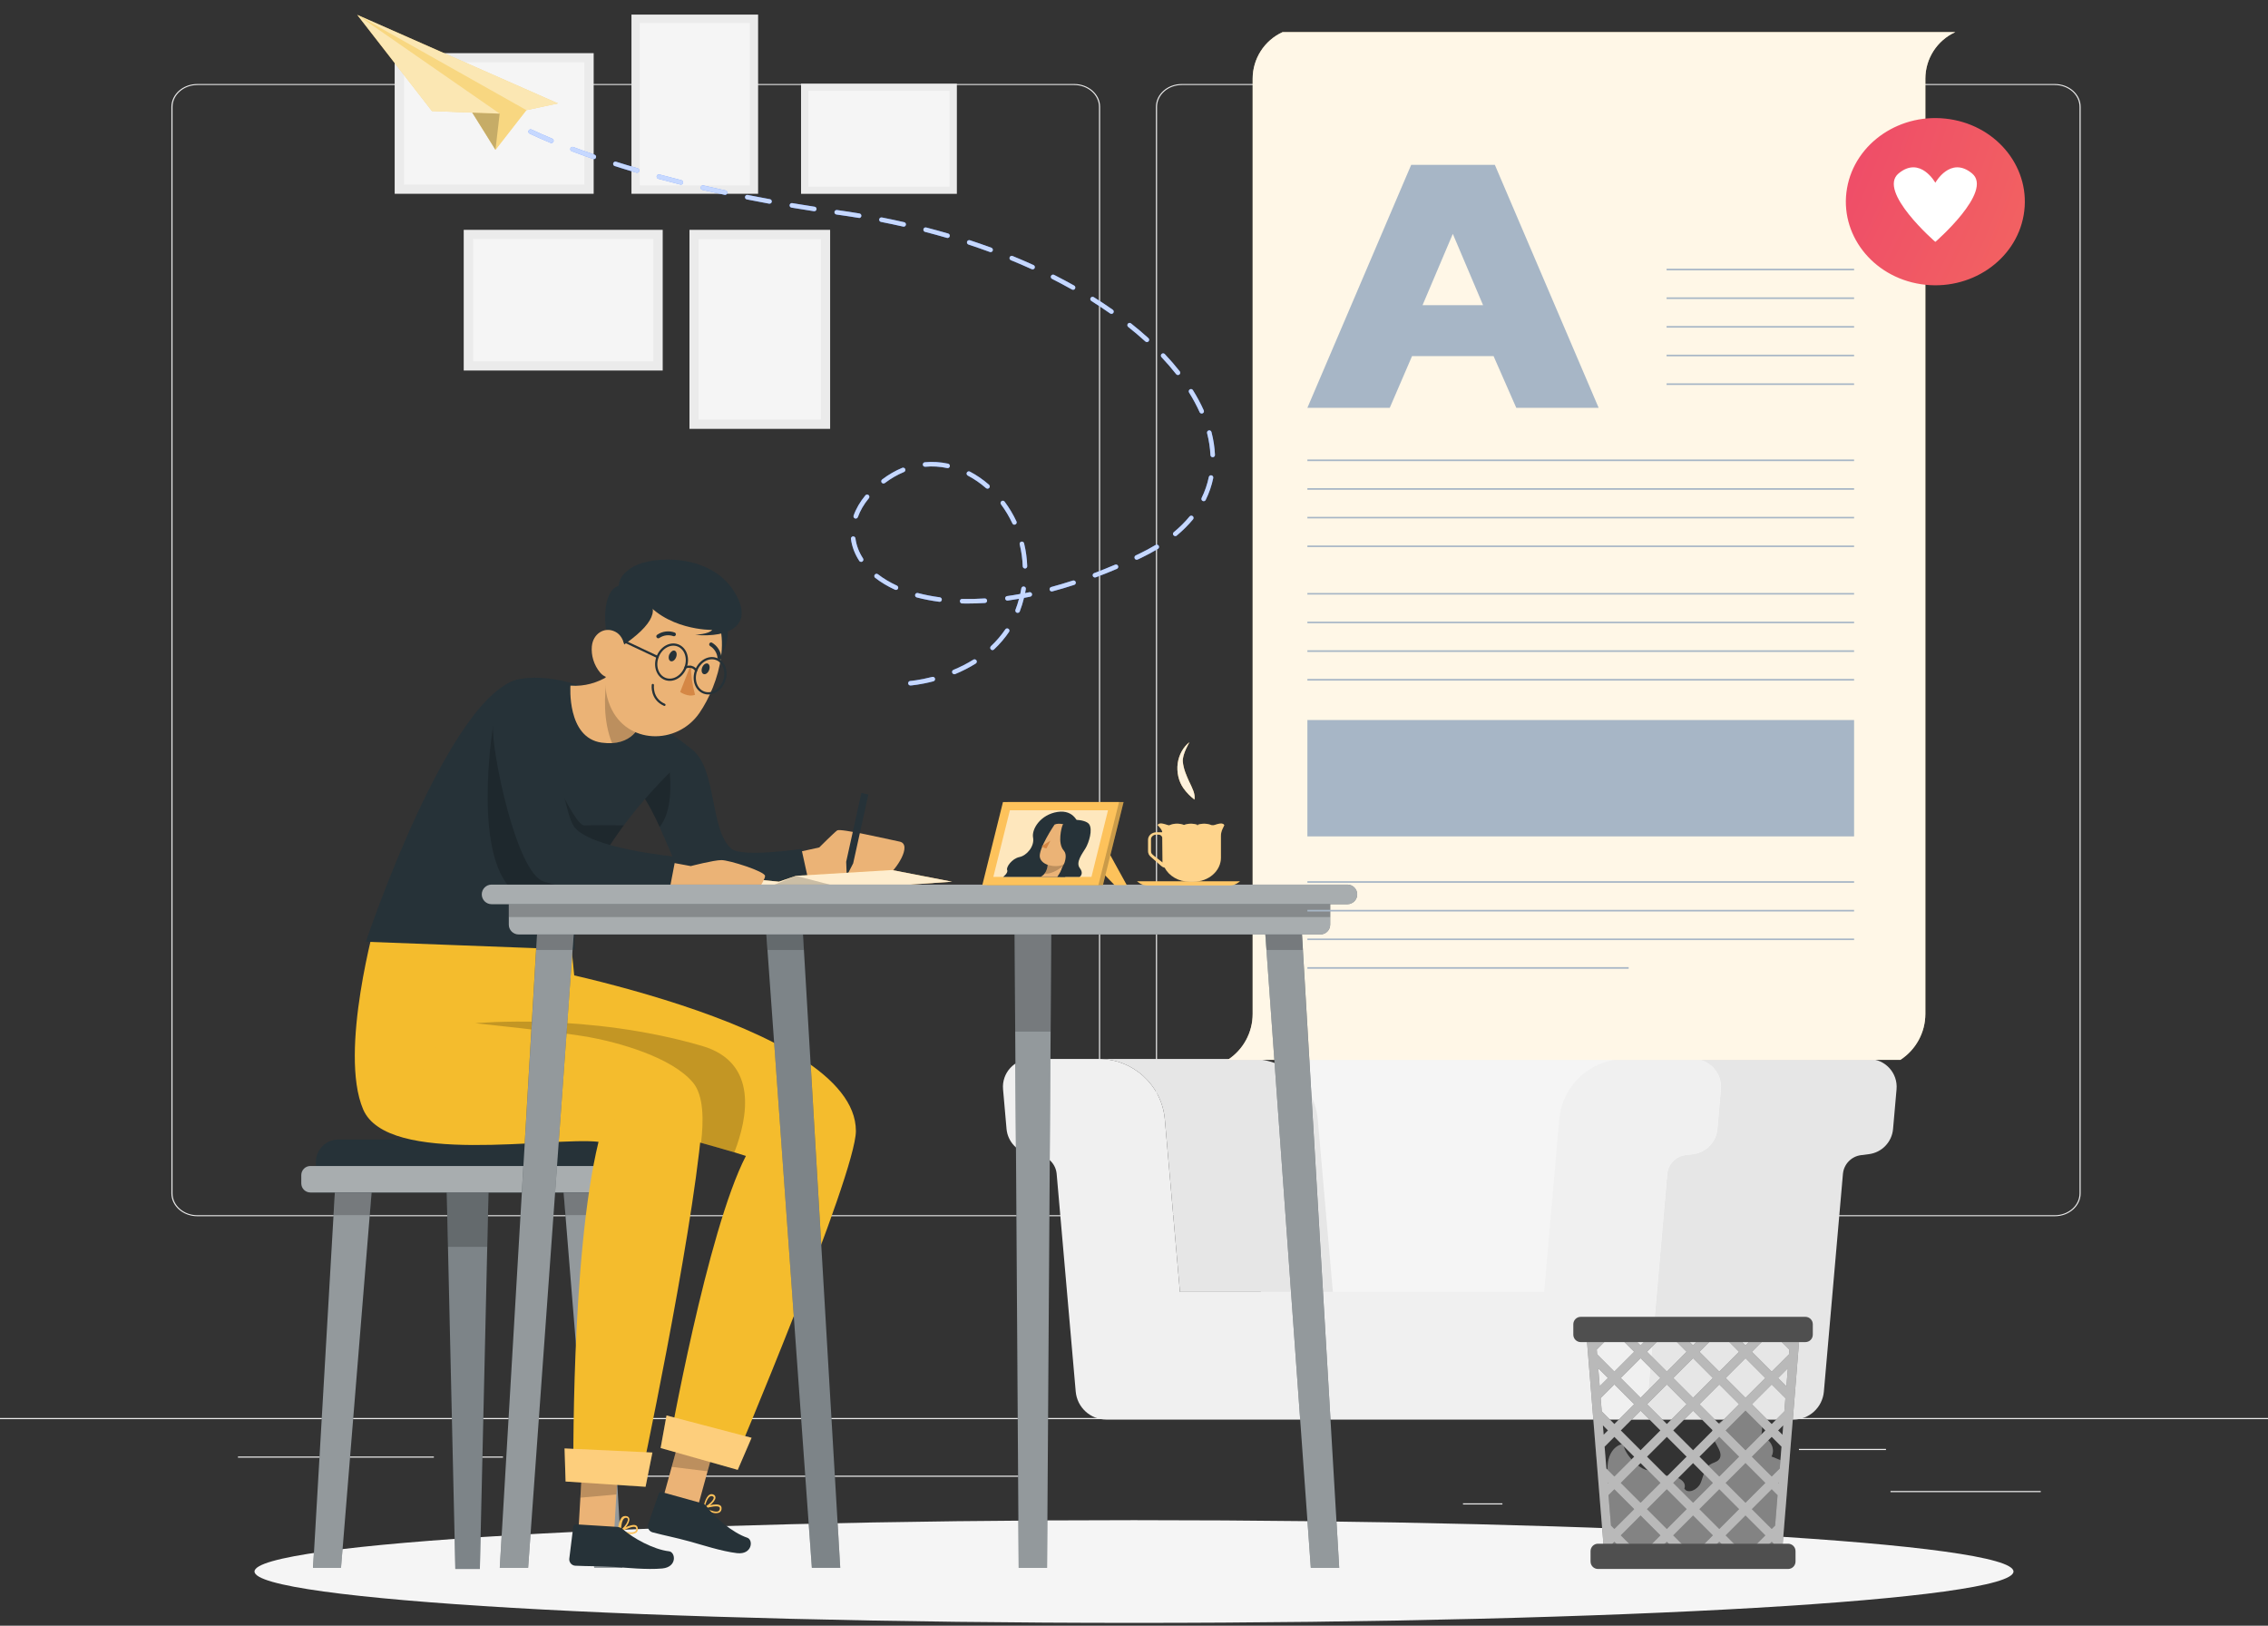
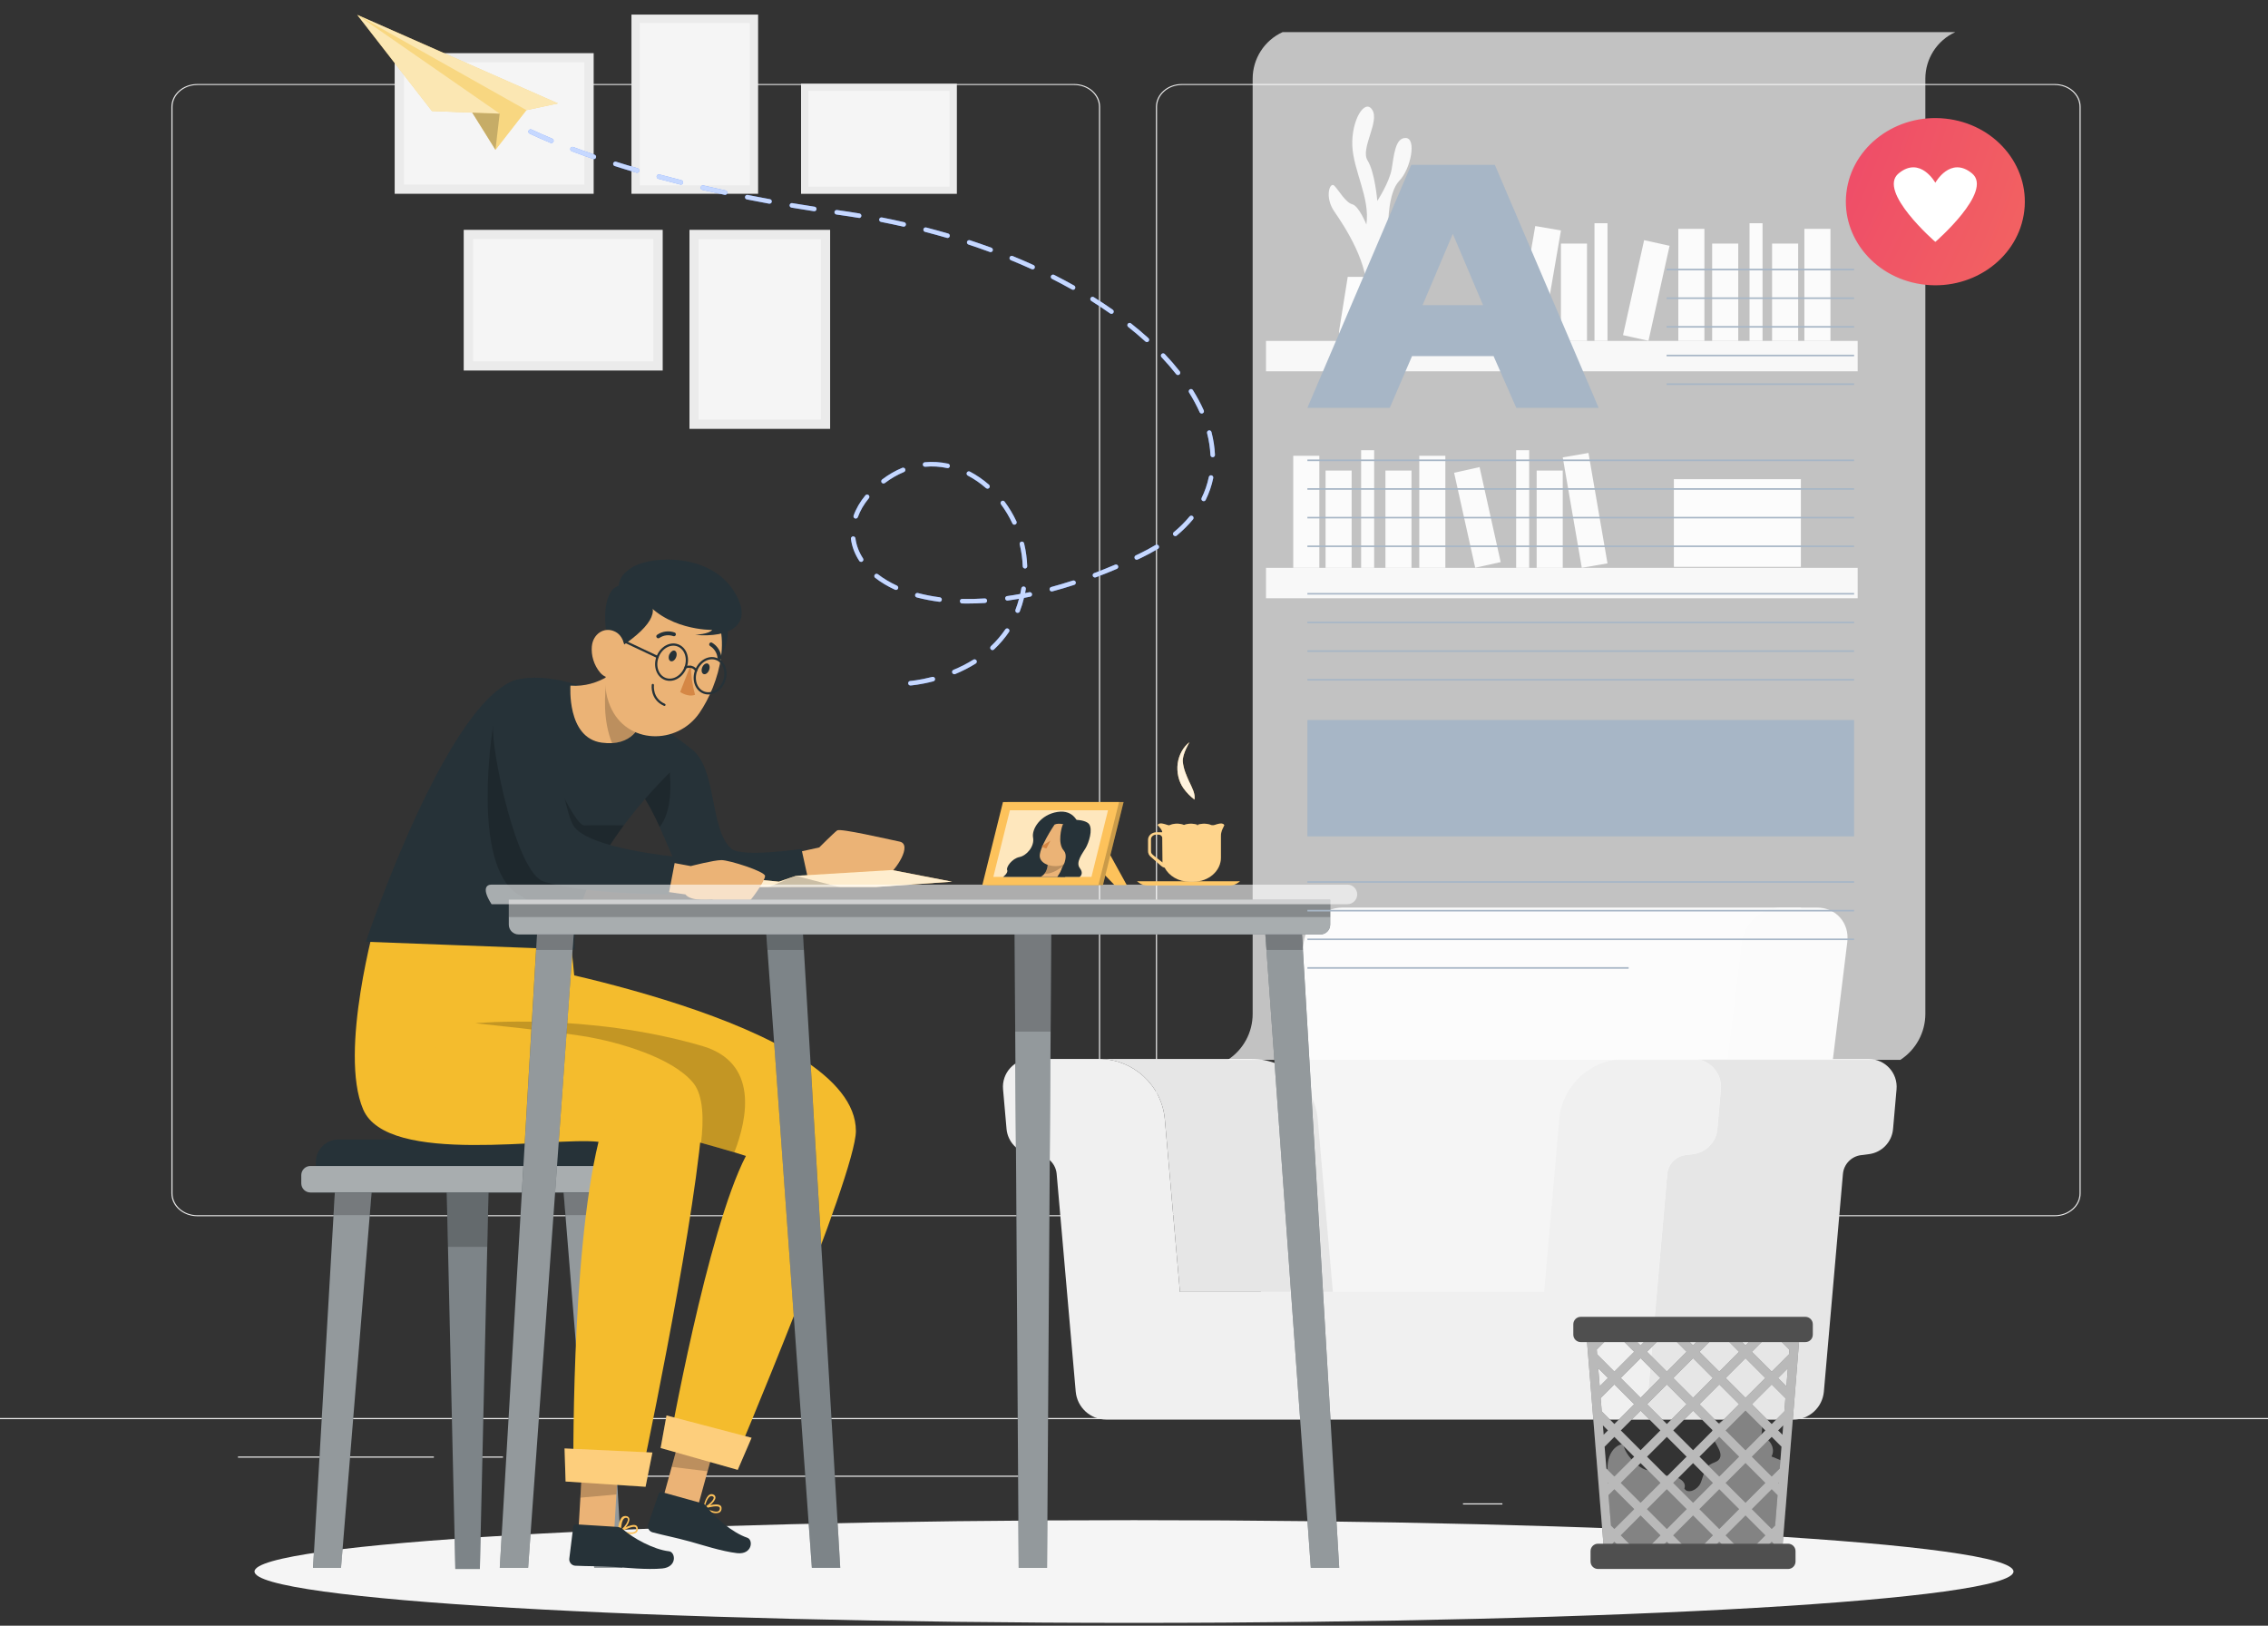
<svg xmlns="http://www.w3.org/2000/svg" width="540" height="387" viewBox="0 0 540 387" fill="none">
  <rect x="0" y="0" width="540" height="387" fill="#333333" stroke="none" />
  <path d="M540 337.558H0V337.828H540V337.558Z" fill="#EBEBEB" />
-   <path d="M485.892 354.934H450.122V355.204H485.892V354.934Z" fill="#EBEBEB" />
  <path d="M357.717 357.871H348.332V358.141H357.717V357.871Z" fill="#EBEBEB" />
-   <path d="M449.042 344.912H428.317V345.182H449.042V344.912Z" fill="#EBEBEB" />
  <path d="M103.302 346.726H56.657V346.996H103.302V346.726Z" fill="#EBEBEB" />
  <path d="M119.761 346.726H112.925V346.996H119.761V346.726Z" fill="#EBEBEB" />
  <path d="M243.162 351.284H141.988V351.554H243.162V351.284Z" fill="#EBEBEB" />
  <path d="M255.76 289.525H46.982C43.576 289.525 40.809 287.086 40.809 284.084V25.441C40.809 22.439 43.576 20 46.982 20H255.76C259.165 20 261.933 22.439 261.933 25.441V284.084C261.933 287.086 259.165 289.525 255.76 289.525ZM46.982 20.238C43.728 20.238 41.079 22.573 41.079 25.441V284.084C41.079 286.953 43.728 289.287 46.982 289.287H255.76C259.014 289.287 261.663 286.953 261.663 284.084V25.441C261.663 22.573 259.014 20.238 255.76 20.238H46.982Z" fill="#EBEBEB" />
  <path d="M489.248 289.525H281.367C277.976 289.525 275.22 287.086 275.22 284.084V25.441C275.22 22.439 277.976 20 281.367 20H489.248C492.64 20 495.395 22.439 495.395 25.441V284.084C495.395 287.086 492.64 289.525 489.248 289.525ZM281.367 20.238C278.126 20.238 275.489 22.573 275.489 25.441V284.084C275.489 286.953 278.126 289.287 281.367 289.287H489.248C492.489 289.287 495.126 286.953 495.126 284.084V25.441C495.126 22.573 492.489 20.238 489.248 20.238H281.367Z" fill="#EBEBEB" />
  <path d="M322.294 331.402H297.27L310.424 224.263C310.986 219.727 315.112 216.056 319.648 216.056H428.836L412.83 331.402H322.294Z" fill="#F5F5F5" />
  <path d="M401.652 331.402H426.676L439.83 224.263C440.392 219.727 437.162 216.056 432.626 216.056H424.03C419.494 216.056 415.368 219.727 414.806 224.263L401.652 331.402Z" fill="#F0F0F0" />
  <path d="M392.44 331.273L396.976 279.458C397.181 277.147 398.963 275.279 401.274 274.987L403.142 274.75C406.231 274.35 408.629 271.855 408.91 268.756L409.741 259.307C410.076 255.43 407.03 252.104 403.142 252.104H444.96C448.848 252.104 451.904 255.43 451.559 259.307L450.727 268.756C450.457 271.866 448.06 274.361 444.96 274.75L443.092 274.987C440.791 275.279 438.998 277.147 438.793 279.458L434.257 331.273C433.922 335.052 430.758 337.947 426.967 337.947H385.15C388.94 337.947 392.105 335.052 392.44 331.273Z" fill="#E6E6E6" />
  <path d="M277.344 266.477C276.631 258.334 269.816 252.092 261.652 252.092H298.058C306.223 252.092 313.038 258.334 313.751 266.477L317.347 307.557H280.94L277.344 266.477Z" fill="#E6E6E6" />
  <path d="M245.484 252.092H261.652C269.817 252.092 276.631 258.334 277.344 266.477L280.941 307.557H367.654L371.25 266.477C371.963 258.334 378.778 252.092 386.943 252.092H403.11C406.998 252.092 410.055 255.419 409.709 259.295L408.877 268.745C408.607 271.855 406.21 274.35 403.11 274.738L401.242 274.976C398.941 275.268 397.149 277.136 396.943 279.447L392.407 331.262C392.073 335.041 388.908 337.935 385.117 337.935H263.412C259.621 337.935 256.457 335.041 256.122 331.262L251.586 279.447C251.381 277.136 249.599 275.268 247.288 274.976L245.419 274.738C242.331 274.339 239.933 271.844 239.652 268.745L238.821 259.295C238.486 255.419 241.531 252.092 245.419 252.092H245.484Z" fill="#F0F0F0" />
  <path d="M327.931 69.694C327.931 69.694 326.668 61.346 332.748 56C338.839 50.654 338.299 47.469 336.56 47.048C334.822 46.637 333.212 51.983 330.545 53.452C330.545 53.452 330.458 45.827 333.18 43.02C335.902 40.212 337.327 32.976 334.735 32.847C332.143 32.717 331.884 37.145 331.344 40.276C330.804 43.419 327.931 47.825 327.931 47.825C327.931 47.825 327.37 41 325.609 38.192C323.849 35.384 328.536 28.959 326.732 26.151C324.929 23.343 321.721 28.689 321.98 34.715C322.25 40.73 326.257 47.156 325.328 53.441C325.328 53.441 323.557 49.024 321.97 48.624C320.382 48.225 318.773 45.309 317.704 44.218C316.634 43.138 315.295 46.886 317.704 50.363C320.112 53.84 326.268 63.138 325.328 70.665L327.931 69.672V69.694Z" fill="#E6E6E6" />
  <path d="M331.571 65.903L333.569 78.409C334.184 82.275 331.204 85.763 327.294 85.763H325.166C321.257 85.763 318.276 82.264 318.892 78.409L320.89 65.903H331.592H331.571Z" fill="#F5F5F5" />
  <path d="M301.428 88.387L442.303 88.387V81.151L301.428 81.151V88.387Z" fill="#E6E6E6" />
  <path d="M429.613 81.151H435.823V54.477H429.613V81.151Z" fill="#F0F0F0" />
  <path d="M399.6 81.151H405.81V54.477H399.6V81.151Z" fill="#F0F0F0" />
  <path d="M361.004 80.092L367.123 81.147L371.655 54.86L365.535 53.806L361.004 80.092Z" fill="#F0F0F0" />
  <path d="M421.924 81.151H428.134V57.987H421.924V81.151Z" fill="#F0F0F0" />
  <path d="M407.657 81.151H413.867V57.987H407.657V81.151Z" fill="#F0F0F0" />
  <path d="M371.649 81.151H377.859V57.987H371.649V81.151Z" fill="#F0F0F0" />
  <path d="M386.434 79.781L392.496 81.129L397.521 58.516L391.459 57.169L386.434 79.781Z" fill="#F0F0F0" />
  <path d="M416.556 81.141H419.656V53.139H416.556V81.141Z" fill="#F0F0F0" />
  <path d="M379.642 81.141H382.741V53.139H379.642V81.141Z" fill="#F0F0F0" />
  <path d="M442.303 135.18H301.428V142.416H442.303V135.18Z" fill="#E6E6E6" />
  <path d="M314.129 108.495H307.919V135.169H314.129V108.495Z" fill="#F0F0F0" />
  <path d="M344.131 108.495H337.921V135.169H344.131V108.495Z" fill="#F0F0F0" />
  <path d="M378.206 107.825L372.086 108.88L376.618 135.166L382.738 134.111L378.206 107.825Z" fill="#F0F0F0" />
  <path d="M321.818 112.015H315.608V135.18H321.818V112.015Z" fill="#F0F0F0" />
  <path d="M336.075 112.015H329.865V135.18H336.075V112.015Z" fill="#F0F0F0" />
  <path d="M372.082 112.015H365.872V135.18H372.082V112.015Z" fill="#F0F0F0" />
  <path d="M352.279 111.193L346.217 112.54L351.243 135.153L357.305 133.806L352.279 111.193Z" fill="#F0F0F0" />
  <path d="M327.175 107.177H324.075V135.18H327.175V107.177Z" fill="#F0F0F0" />
  <path d="M364.09 107.177H360.99V135.18H364.09V107.177Z" fill="#F0F0F0" />
  <path d="M428.782 114.067H398.542V134.942H428.782V114.067Z" fill="#F5F5F5" />
  <path d="M141.351 46.13V12.652L93.971 12.652V46.13H141.351Z" fill="#EBEBEB" />
  <path d="M139.126 43.949V14.834L96.196 14.834V43.949H139.126Z" fill="#F5F5F5" />
  <path d="M157.788 88.204V54.715H110.409V88.204H157.788Z" fill="#EBEBEB" />
  <path d="M155.563 86.012V56.897H112.633V86.012H155.563Z" fill="#F5F5F5" />
  <path d="M180.5 3.473H150.347V46.13H180.5V3.473Z" fill="#EBEBEB" />
  <path d="M178.535 5.482H152.312V44.133H178.535V5.482Z" fill="#F5F5F5" />
  <path d="M197.651 54.715H164.16V102.092H197.651V54.715Z" fill="#EBEBEB" />
  <path d="M195.458 56.94H166.342V99.867H195.458V56.94Z" fill="#F5F5F5" />
  <path d="M190.728 19.921V46.141H227.826V19.921L190.728 19.921Z" fill="#EBEBEB" />
  <path d="M192.478 21.637V44.435H226.087V21.637L192.478 21.637Z" fill="#F5F5F5" />
  <path d="M270 386.327C385.649 386.327 479.401 380.853 479.401 374.102C479.401 367.35 385.649 361.877 270 361.877C154.351 361.877 60.599 367.35 60.599 374.102C60.599 380.853 154.351 386.327 270 386.327Z" fill="#F5F5F5" />
-   <path d="M452.488 252.298H292.324C296.028 249.89 298.253 245.775 298.253 241.358V18.743C298.253 13.97 301.029 9.639 305.37 7.652H465.534C461.193 9.639 458.417 13.97 458.417 18.743V241.348C458.417 245.764 456.181 249.879 452.488 252.287V252.298Z" fill="#FFE3B0" />
  <path opacity="0.7" d="M452.488 252.298H292.324C296.028 249.89 298.253 245.775 298.253 241.358V18.743C298.253 13.97 301.029 9.639 305.37 7.652H465.534C461.193 9.639 458.417 13.97 458.417 18.743V241.348C458.417 245.764 456.181 249.879 452.488 252.287V252.298Z" fill="white" />
  <path d="M421.772 346.715C422.863 344.89 421.33 342.137 419.191 342.104C420.12 339.48 419.202 336.305 417.01 334.588C416.729 334.372 416.416 334.167 416.059 334.167C415.681 334.167 415.346 334.394 415.044 334.62C413.035 336.057 411.026 337.504 409.028 338.94C408.564 339.275 408.089 339.62 407.83 340.117C406.598 342.504 411.037 345.56 409.212 347.525C408.694 348.087 407.84 348.206 407.192 348.616C405.756 349.512 405.583 351.478 404.914 353.033C404.244 354.588 401.922 355.787 401.026 354.351C401.684 352.86 399.697 351.575 398.077 351.392C396.479 351.208 394.772 351.111 393.876 349.599C391.586 351.608 386.446 346.014 386.564 343.756C384.674 343.897 383.4 345.668 382.979 347.428C382.547 349.264 382.817 351.165 382.784 353.044C382.73 356.694 381.553 360.268 381.607 363.919C381.661 366.759 382.752 369.912 385.355 371.057C386.608 371.608 388.022 371.608 389.394 371.597C399.265 371.532 409.147 371.467 419.018 371.403C419.731 371.403 420.476 371.381 421.103 371.057C422.442 370.355 422.723 368.606 422.842 367.104C423.371 360.668 423.9 354.232 424.429 347.795C423.533 347.428 422.647 347.061 421.751 346.705L421.772 346.715Z" fill="#4F4F4F" />
  <path opacity="0.3" d="M421.772 346.715C422.863 344.89 421.33 342.137 419.191 342.104C420.12 339.48 419.202 336.305 417.01 334.588C416.729 334.372 416.416 334.167 416.059 334.167C415.681 334.167 415.346 334.394 415.044 334.62C413.035 336.057 411.026 337.504 409.028 338.94C408.564 339.275 408.089 339.62 407.83 340.117C406.598 342.504 411.037 345.56 409.212 347.525C408.694 348.087 407.84 348.206 407.192 348.616C405.756 349.512 405.583 351.478 404.914 353.033C404.244 354.588 401.922 355.787 401.026 354.351C401.684 352.86 399.697 351.575 398.077 351.392C396.479 351.208 394.772 351.111 393.876 349.599C391.586 351.608 386.446 346.014 386.564 343.756C384.674 343.897 383.4 345.668 382.979 347.428C382.547 349.264 382.817 351.165 382.784 353.044C382.73 356.694 381.553 360.268 381.607 363.919C381.661 366.759 382.752 369.912 385.355 371.057C386.608 371.608 388.022 371.608 389.394 371.597C399.265 371.532 409.147 371.467 419.018 371.403C419.731 371.403 420.476 371.381 421.103 371.057C422.442 370.355 422.723 368.606 422.842 367.104C423.371 360.668 423.9 354.232 424.429 347.795C423.533 347.428 422.647 347.061 421.751 346.705L421.772 346.715Z" fill="white" />
  <path d="M423.5 315.408H377.536L377.914 320.052L378.184 323.367L378.886 331.996L379.285 336.953L379.814 343.551L380.041 346.381L380.117 347.223L380.387 350.549L380.754 355.106L380.981 357.936L381.218 360.808L381.488 364.134L381.694 366.651L381.92 369.48L382.018 370.711H424.202L424.3 369.48L424.526 366.661L424.732 364.124L425.002 360.797L425.239 357.936L425.466 355.106L425.833 350.538L426.103 347.223L426.168 346.381L426.395 343.551L426.935 336.953L427.334 332.007L428.026 323.367L428.296 320.052L428.674 315.408H423.5ZM426.265 318.454L425.38 317.568H426.341L426.265 318.454ZM426.038 321.272L425.952 322.395L421.837 326.51L417.118 321.791L421.34 317.568H422.334L426.038 321.272ZM424.85 335.981L421.837 338.994L417.118 334.275L421.837 329.566L425.099 332.827L424.85 335.981ZM381.11 332.827L384.372 329.566L389.092 334.275L384.372 338.994L381.37 335.981L381.11 332.827ZM420.314 328.033L415.595 332.752L410.875 328.033L415.595 323.313L420.314 328.033ZM412.895 317.568H418.295L415.595 320.268L412.895 317.568ZM414.061 334.275L409.352 338.994L404.633 334.275L409.352 329.566L414.061 334.275ZM398.39 340.517L403.11 335.808L407.819 340.517L403.11 345.236L398.39 340.517ZM401.576 346.758L396.857 351.478L392.148 346.769L396.868 342.05L401.576 346.758ZM409.352 342.05L414.061 346.769L409.352 351.478L404.633 346.758L409.352 342.05ZM403.11 332.752L398.39 328.033L403.11 323.313L407.819 328.033L403.11 332.752ZM401.576 334.275L396.868 338.994L392.148 334.275L396.868 329.566L401.576 334.275ZM390.614 332.752L385.906 328.033L390.614 323.313L395.334 328.033L390.614 332.752ZM390.614 335.808L395.334 340.517L390.614 345.236L385.906 340.517L390.614 335.808ZM395.334 353.011L390.614 357.72L385.906 353.011L390.614 348.292L395.334 353.011ZM396.857 354.534L401.576 359.253L396.868 363.972L392.148 359.253L396.857 354.534ZM398.39 353.011L403.11 348.292L407.819 353.011L403.11 357.72L398.39 353.011ZM409.352 354.534L414.061 359.253L409.352 363.972L404.633 359.253L409.352 354.534ZM415.595 360.776L420.314 365.495L417.258 368.551H413.932L410.875 365.495L415.595 360.776ZM410.875 353.011L415.595 348.292L420.314 353.011L415.595 357.72L410.875 353.011ZM410.875 340.517L415.595 335.808L420.314 340.517L415.595 345.236L410.875 340.517ZM414.061 321.791L409.352 326.51L404.633 321.791L408.856 317.568H409.849L414.061 321.791ZM403.11 320.268L400.41 317.568H405.799L403.11 320.268ZM401.576 321.791L396.868 326.51L392.148 321.791L396.371 317.568H397.364L401.576 321.791ZM393.314 317.568L390.614 320.268L387.925 317.568H393.314ZM384.869 317.568L389.092 321.791L384.372 326.51L380.268 322.395L380.182 321.272L383.875 317.568H384.869ZM380.83 317.568L379.955 318.443L379.879 317.568H380.83ZM380.538 325.722L382.849 328.033L380.884 329.998L380.538 325.722ZM381.823 341.542L381.64 339.307L382.849 340.517L381.823 341.542ZM382.05 344.383L384.372 342.05L389.092 346.769L384.372 351.478L382.471 349.577L382.05 344.383ZM382.752 353.108V352.903L382.849 353.011L382.752 353.108ZM383.573 363.163L382.979 355.927L384.372 354.534L389.092 359.253L384.372 363.962L383.573 363.163ZM384.005 368.551L383.918 367.471L384.372 367.018L385.906 368.551H384.005ZM385.906 365.495L390.614 360.776L395.334 365.495L392.278 368.551H388.951L385.906 365.495ZM395.334 368.551L396.868 367.018L398.401 368.551H395.334ZM401.447 368.551L398.39 365.495L403.11 360.776L407.819 365.495L404.773 368.551H401.447ZM407.819 368.551L409.352 367.018L410.886 368.551H407.819ZM422.204 368.551H420.304L421.837 367.018L422.291 367.471L422.204 368.551ZM422.647 363.163L421.837 363.962L417.118 359.253L421.837 354.534L423.23 355.927L422.647 363.163ZM423.479 352.892L423.457 353.108L423.36 353.011L423.479 352.892ZM423.749 349.577L421.837 351.478L417.118 346.769L421.837 342.05L424.17 344.383L423.749 349.577ZM424.397 341.553L423.36 340.517L424.58 339.307L424.397 341.553ZM425.682 325.711L425.336 330.009L423.36 328.033L425.682 325.711Z" fill="#4F4F4F" />
  <g opacity="0.6">
    <path d="M423.5 315.408H377.536L377.914 320.052L378.184 323.367L378.886 331.996L379.285 336.953L379.814 343.551L380.041 346.381L380.117 347.223L380.387 350.549L380.754 355.106L380.981 357.936L381.218 360.808L381.488 364.134L381.694 366.651L381.92 369.48L382.018 370.711H424.202L424.3 369.48L424.526 366.661L424.732 364.124L425.002 360.797L425.239 357.936L425.466 355.106L425.833 350.538L426.103 347.223L426.168 346.381L426.395 343.551L426.935 336.953L427.334 332.007L428.026 323.367L428.296 320.052L428.674 315.408H423.5ZM426.265 318.454L425.38 317.568H426.341L426.265 318.454ZM426.038 321.272L425.952 322.395L421.837 326.51L417.118 321.791L421.34 317.568H422.334L426.038 321.272ZM424.85 335.981L421.837 338.994L417.118 334.275L421.837 329.566L425.099 332.827L424.85 335.981ZM381.11 332.827L384.372 329.566L389.092 334.275L384.372 338.994L381.37 335.981L381.11 332.827ZM420.314 328.033L415.595 332.752L410.875 328.033L415.595 323.313L420.314 328.033ZM412.895 317.568H418.295L415.595 320.268L412.895 317.568ZM414.061 334.275L409.352 338.994L404.633 334.275L409.352 329.566L414.061 334.275ZM398.39 340.517L403.11 335.808L407.819 340.517L403.11 345.236L398.39 340.517ZM401.576 346.758L396.857 351.478L392.148 346.769L396.868 342.05L401.576 346.758ZM409.352 342.05L414.061 346.769L409.352 351.478L404.633 346.758L409.352 342.05ZM403.11 332.752L398.39 328.033L403.11 323.313L407.819 328.033L403.11 332.752ZM401.576 334.275L396.868 338.994L392.148 334.275L396.868 329.566L401.576 334.275ZM390.614 332.752L385.906 328.033L390.614 323.313L395.334 328.033L390.614 332.752ZM390.614 335.808L395.334 340.517L390.614 345.236L385.906 340.517L390.614 335.808ZM395.334 353.011L390.614 357.72L385.906 353.011L390.614 348.292L395.334 353.011ZM396.857 354.534L401.576 359.253L396.868 363.972L392.148 359.253L396.857 354.534ZM398.39 353.011L403.11 348.292L407.819 353.011L403.11 357.72L398.39 353.011ZM409.352 354.534L414.061 359.253L409.352 363.972L404.633 359.253L409.352 354.534ZM415.595 360.776L420.314 365.495L417.258 368.551H413.932L410.875 365.495L415.595 360.776ZM410.875 353.011L415.595 348.292L420.314 353.011L415.595 357.72L410.875 353.011ZM410.875 340.517L415.595 335.808L420.314 340.517L415.595 345.236L410.875 340.517ZM414.061 321.791L409.352 326.51L404.633 321.791L408.856 317.568H409.849L414.061 321.791ZM403.11 320.268L400.41 317.568H405.799L403.11 320.268ZM401.576 321.791L396.868 326.51L392.148 321.791L396.371 317.568H397.364L401.576 321.791ZM393.314 317.568L390.614 320.268L387.925 317.568H393.314ZM384.869 317.568L389.092 321.791L384.372 326.51L380.268 322.395L380.182 321.272L383.875 317.568H384.869ZM380.83 317.568L379.955 318.443L379.879 317.568H380.83ZM380.538 325.722L382.849 328.033L380.884 329.998L380.538 325.722ZM381.823 341.542L381.64 339.307L382.849 340.517L381.823 341.542ZM382.05 344.383L384.372 342.05L389.092 346.769L384.372 351.478L382.471 349.577L382.05 344.383ZM382.752 353.108V352.903L382.849 353.011L382.752 353.108ZM383.573 363.163L382.979 355.927L384.372 354.534L389.092 359.253L384.372 363.962L383.573 363.163ZM384.005 368.551L383.918 367.471L384.372 367.018L385.906 368.551H384.005ZM385.906 365.495L390.614 360.776L395.334 365.495L392.278 368.551H388.951L385.906 365.495ZM395.334 368.551L396.868 367.018L398.401 368.551H395.334ZM401.447 368.551L398.39 365.495L403.11 360.776L407.819 365.495L404.773 368.551H401.447ZM407.819 368.551L409.352 367.018L410.886 368.551H407.819ZM422.204 368.551H420.304L421.837 367.018L422.291 367.471L422.204 368.551ZM422.647 363.163L421.837 363.962L417.118 359.253L421.837 354.534L423.23 355.927L422.647 363.163ZM423.479 352.892L423.457 353.108L423.36 353.011L423.479 352.892ZM423.749 349.577L421.837 351.478L417.118 346.769L421.837 342.05L424.17 344.383L423.749 349.577ZM424.397 341.553L423.36 340.517L424.58 339.307L424.397 341.553ZM425.682 325.711L425.336 330.009L423.36 328.033L425.682 325.711Z" fill="white" />
  </g>
  <path d="M376.369 319.49H429.851C430.829 319.49 431.622 318.698 431.622 317.719V315.246C431.622 314.268 430.829 313.475 429.851 313.475H376.369C375.391 313.475 374.598 314.268 374.598 315.246V317.719C374.598 318.698 375.391 319.49 376.369 319.49Z" fill="#4F4F4F" />
  <path d="M425.736 367.482H380.473C379.495 367.482 378.702 368.275 378.702 369.253V371.726C378.702 372.704 379.495 373.497 380.473 373.497H425.736C426.714 373.497 427.507 372.704 427.507 371.726V369.253C427.507 368.275 426.714 367.482 425.736 367.482Z" fill="#4F4F4F" />
  <path d="M132.851 24.618L125.334 26.216L117.968 35.665L112.439 26.81L102.848 26.432L85.061 3.538L132.851 24.618Z" fill="#F4BC2D" />
  <path opacity="0.4" d="M132.851 24.618L125.334 26.216L117.968 35.665L112.439 26.81L102.848 26.432L85.061 3.538L132.851 24.618Z" fill="white" />
  <path opacity="0.2" d="M117.969 35.665L118.973 27.047L112.439 26.81L117.969 35.665Z" fill="black" />
  <path opacity="0.4" d="M125.334 26.216L85.061 3.538L118.973 27.048L102.848 26.432L85.061 3.538L132.851 24.618L125.334 26.216Z" fill="white" />
  <path d="M216.767 163.183C216.486 163.183 216.248 162.967 216.227 162.686C216.205 162.384 216.432 162.125 216.724 162.103C216.745 162.103 218.905 161.93 221.962 161.142C222.253 161.066 222.545 161.239 222.62 161.531C222.696 161.822 222.523 162.114 222.232 162.19C219.078 163.01 216.896 163.172 216.81 163.183C216.799 163.183 216.788 163.183 216.767 163.183ZM227.221 160.494C227.005 160.494 226.811 160.364 226.724 160.159C226.606 159.889 226.735 159.565 227.016 159.457C228.701 158.755 230.288 157.945 231.746 157.038C231.995 156.876 232.33 156.952 232.492 157.211C232.654 157.459 232.567 157.794 232.319 157.956C230.818 158.896 229.176 159.738 227.437 160.462C227.372 160.494 227.297 160.505 227.232 160.505L227.221 160.494ZM236.304 154.76C236.164 154.76 236.012 154.706 235.915 154.587C235.71 154.371 235.721 154.025 235.937 153.82C237.233 152.6 238.388 151.25 239.36 149.824C239.522 149.576 239.868 149.511 240.106 149.684C240.354 149.846 240.419 150.192 240.246 150.429C239.231 151.93 238.021 153.334 236.671 154.608C236.563 154.706 236.434 154.76 236.304 154.76ZM242.287 145.893C242.222 145.893 242.158 145.883 242.093 145.861C241.812 145.753 241.672 145.44 241.78 145.159C242.104 144.317 242.384 143.442 242.622 142.546C241.715 142.708 240.818 142.848 239.933 142.967C239.641 143.01 239.36 142.805 239.328 142.503C239.285 142.211 239.49 141.93 239.792 141.898C240.818 141.757 241.855 141.585 242.914 141.39C243.011 140.947 243.097 140.505 243.173 140.062C243.227 139.77 243.497 139.565 243.799 139.619C244.091 139.662 244.296 139.943 244.242 140.245C244.188 140.559 244.134 140.872 244.069 141.185C244.404 141.12 244.75 141.055 245.084 140.98C245.376 140.915 245.657 141.109 245.722 141.401C245.786 141.693 245.592 141.984 245.3 142.038C244.804 142.146 244.307 142.243 243.81 142.33C243.54 143.442 243.205 144.522 242.806 145.548C242.719 145.764 242.514 145.893 242.298 145.893H242.287ZM230.429 143.669C229.975 143.669 229.522 143.669 229.079 143.658C228.776 143.658 228.55 143.399 228.55 143.107C228.55 142.805 228.766 142.557 229.1 142.578C230.818 142.621 232.632 142.578 234.446 142.459C234.749 142.438 234.997 142.665 235.019 142.967C235.04 143.269 234.814 143.518 234.511 143.539C233.129 143.626 231.757 143.669 230.418 143.669H230.429ZM223.711 143.258C223.711 143.258 223.668 143.258 223.646 143.258C221.778 143.01 219.974 142.665 218.279 142.222C217.987 142.146 217.814 141.855 217.89 141.563C217.966 141.271 218.268 141.099 218.549 141.174C220.19 141.606 221.951 141.952 223.776 142.189C224.068 142.233 224.284 142.503 224.24 142.794C224.208 143.064 223.97 143.269 223.7 143.269L223.711 143.258ZM250.43 140.796C250.193 140.796 249.977 140.634 249.912 140.397C249.836 140.105 250.009 139.814 250.29 139.738C251.964 139.284 253.703 138.766 255.442 138.204C255.722 138.118 256.025 138.269 256.122 138.55C256.219 138.831 256.057 139.133 255.776 139.23C254.027 139.803 252.266 140.321 250.571 140.775C250.528 140.785 250.474 140.796 250.43 140.796ZM213.332 140.429C213.257 140.429 213.181 140.418 213.106 140.386C211.334 139.576 209.747 138.626 208.375 137.556C208.138 137.373 208.094 137.038 208.278 136.801C208.462 136.563 208.796 136.52 209.034 136.703C210.341 137.718 211.864 138.626 213.548 139.403C213.818 139.533 213.937 139.846 213.818 140.116C213.732 140.31 213.527 140.429 213.322 140.429H213.332ZM260.701 137.47C260.485 137.47 260.28 137.34 260.194 137.125C260.086 136.844 260.226 136.531 260.507 136.433C262.138 135.818 263.822 135.137 265.496 134.425C265.766 134.306 266.09 134.435 266.209 134.705C266.328 134.975 266.209 135.299 265.928 135.418C264.233 136.142 262.548 136.822 260.896 137.438C260.831 137.459 260.766 137.47 260.701 137.47ZM244.048 135.332C243.756 135.332 243.518 135.105 243.508 134.813C243.443 133.053 243.205 131.293 242.784 129.587C242.708 129.295 242.892 129.003 243.184 128.939C243.475 128.874 243.767 129.047 243.832 129.338C244.264 131.12 244.512 132.956 244.577 134.781C244.588 135.083 244.35 135.332 244.058 135.343H244.037L244.048 135.332ZM205.038 133.766C204.865 133.766 204.692 133.68 204.584 133.518C203.504 131.865 202.846 130.116 202.608 128.291C202.565 127.999 202.781 127.729 203.072 127.686C203.364 127.654 203.634 127.859 203.677 128.15C203.893 129.813 204.498 131.412 205.481 132.924C205.643 133.172 205.578 133.507 205.33 133.669C205.243 133.734 205.135 133.755 205.038 133.755V133.766ZM270.648 133.248C270.443 133.248 270.248 133.129 270.162 132.934C270.032 132.664 270.151 132.34 270.421 132.211L271.285 131.8C272.635 131.153 273.942 130.451 275.141 129.727C275.4 129.576 275.724 129.651 275.886 129.911C276.037 130.17 275.962 130.494 275.702 130.656C274.471 131.401 273.143 132.114 271.75 132.783L270.875 133.194C270.799 133.226 270.724 133.248 270.648 133.248ZM279.828 127.621C279.677 127.621 279.515 127.556 279.407 127.427C279.212 127.2 279.245 126.854 279.482 126.671C280.897 125.505 282.15 124.252 283.23 122.945C283.414 122.718 283.759 122.686 283.986 122.87C284.213 123.064 284.245 123.399 284.062 123.625C282.938 124.986 281.632 126.282 280.174 127.502C280.076 127.589 279.947 127.632 279.828 127.632V127.621ZM241.531 124.911C241.326 124.911 241.132 124.792 241.045 124.597C240.289 122.999 239.382 121.466 238.334 120.062C238.151 119.824 238.205 119.479 238.442 119.306C238.68 119.122 239.015 119.176 239.198 119.414C240.289 120.882 241.24 122.47 242.017 124.133C242.147 124.403 242.017 124.727 241.758 124.846C241.682 124.878 241.607 124.9 241.531 124.9V124.911ZM203.753 123.453C203.688 123.453 203.634 123.453 203.569 123.42C203.288 123.323 203.137 123.01 203.245 122.729C203.828 121.077 204.768 119.457 206.042 117.923C206.226 117.697 206.572 117.664 206.798 117.848C207.025 118.042 207.058 118.377 206.874 118.604C205.686 120.04 204.811 121.541 204.26 123.086C204.185 123.301 203.969 123.442 203.753 123.442V123.453ZM286.589 119.306C286.513 119.306 286.427 119.284 286.351 119.252C286.081 119.122 285.973 118.798 286.103 118.528C286.88 116.952 287.453 115.278 287.809 113.571C287.874 113.28 288.155 113.085 288.446 113.15C288.738 113.215 288.922 113.496 288.868 113.787C288.5 115.591 287.896 117.34 287.075 119.003C286.978 119.198 286.794 119.306 286.589 119.306ZM235.116 116.325C234.986 116.325 234.868 116.282 234.76 116.196C233.41 115.018 231.952 114.014 230.429 113.215C230.17 113.075 230.062 112.751 230.202 112.491C230.342 112.221 230.666 112.124 230.926 112.265C232.524 113.096 234.058 114.155 235.472 115.386C235.699 115.58 235.721 115.926 235.526 116.152C235.418 116.271 235.267 116.336 235.116 116.336V116.325ZM210.362 115.105C210.2 115.105 210.038 115.029 209.93 114.889C209.747 114.651 209.801 114.317 210.038 114.133C211.561 112.977 213.17 112.049 214.823 111.368C215.093 111.26 215.417 111.39 215.525 111.66C215.633 111.941 215.503 112.254 215.233 112.362C213.667 113.01 212.144 113.885 210.686 114.986C210.589 115.062 210.47 115.094 210.362 115.094V115.105ZM225.612 111.433C225.612 111.433 225.536 111.433 225.504 111.422C223.776 111.055 222.026 110.947 220.298 111.109C219.996 111.131 219.737 110.915 219.715 110.623C219.694 110.332 219.91 110.062 220.201 110.04C222.037 109.867 223.895 109.986 225.731 110.375C226.022 110.44 226.206 110.72 226.152 111.012C226.098 111.271 225.871 111.444 225.623 111.444L225.612 111.433ZM288.738 108.841C288.446 108.841 288.209 108.615 288.198 108.323C288.122 106.627 287.852 104.878 287.399 103.118C287.323 102.826 287.496 102.535 287.788 102.459C288.079 102.383 288.371 102.556 288.446 102.848C288.922 104.684 289.202 106.509 289.278 108.28C289.289 108.582 289.062 108.831 288.76 108.841H288.738ZM286.124 98.442C285.919 98.442 285.725 98.323 285.628 98.129C284.926 96.573 284.083 94.997 283.111 93.442C282.949 93.193 283.036 92.859 283.284 92.697C283.543 92.534 283.867 92.621 284.029 92.869C285.023 94.468 285.898 96.087 286.61 97.686C286.729 97.956 286.61 98.28 286.34 98.398C286.265 98.431 286.189 98.442 286.124 98.442ZM280.465 89.284C280.303 89.284 280.152 89.208 280.044 89.079C278.986 87.729 277.808 86.368 276.545 85.029C276.34 84.813 276.35 84.468 276.566 84.262C276.782 84.057 277.128 84.068 277.333 84.284C278.618 85.645 279.817 87.027 280.897 88.398C281.081 88.636 281.038 88.971 280.811 89.154C280.714 89.23 280.595 89.273 280.476 89.273L280.465 89.284ZM273.078 81.433C272.948 81.433 272.819 81.39 272.711 81.293C271.426 80.126 270.043 78.96 268.618 77.826C268.38 77.642 268.348 77.297 268.531 77.07C268.715 76.832 269.06 76.8 269.287 76.984C270.734 78.128 272.128 79.305 273.434 80.493C273.65 80.698 273.672 81.033 273.467 81.26C273.359 81.379 273.218 81.433 273.067 81.433H273.078ZM264.632 74.716C264.524 74.716 264.416 74.683 264.319 74.619C262.883 73.614 261.382 72.61 259.848 71.649C259.6 71.487 259.513 71.163 259.675 70.904C259.837 70.655 260.172 70.58 260.42 70.731C261.965 71.703 263.488 72.707 264.946 73.733C265.194 73.906 265.248 74.241 265.075 74.489C264.967 74.64 264.805 74.716 264.632 74.716ZM255.485 68.981C255.398 68.981 255.301 68.96 255.226 68.917C253.692 68.053 252.094 67.21 250.484 66.389C250.214 66.26 250.106 65.925 250.247 65.666C250.376 65.396 250.711 65.299 250.97 65.428C252.601 66.249 254.21 67.113 255.755 67.977C256.014 68.128 256.111 68.452 255.96 68.711C255.863 68.884 255.679 68.992 255.485 68.992V68.981ZM245.851 64.111C245.776 64.111 245.7 64.1 245.624 64.068C244.015 63.333 242.352 62.621 240.689 61.94C240.408 61.832 240.278 61.508 240.397 61.238C240.505 60.958 240.829 60.828 241.099 60.947C242.784 61.638 244.458 62.351 246.078 63.096C246.348 63.215 246.467 63.538 246.348 63.809C246.262 64.003 246.056 64.122 245.851 64.122V64.111ZM235.861 60.018C235.796 60.018 235.732 60.018 235.678 59.986C234.025 59.381 232.308 58.787 230.591 58.215C230.31 58.117 230.159 57.815 230.245 57.534C230.342 57.253 230.645 57.102 230.926 57.189C232.654 57.761 234.371 58.355 236.045 58.971C236.326 59.078 236.466 59.381 236.369 59.662C236.293 59.878 236.077 60.018 235.861 60.018ZM225.601 56.649C225.601 56.649 225.504 56.649 225.45 56.627C223.744 56.13 221.994 55.644 220.255 55.202C219.964 55.126 219.791 54.834 219.866 54.543C219.942 54.251 220.234 54.078 220.525 54.154C222.275 54.608 224.035 55.093 225.752 55.59C226.044 55.677 226.206 55.979 226.12 56.26C226.055 56.497 225.839 56.649 225.601 56.649ZM215.147 53.949C215.147 53.949 215.071 53.949 215.028 53.938C213.289 53.549 211.518 53.171 209.758 52.826C209.466 52.772 209.272 52.48 209.336 52.188C209.401 51.897 209.671 51.703 209.974 51.767C211.745 52.113 213.527 52.491 215.276 52.891C215.568 52.955 215.752 53.247 215.687 53.538C215.633 53.787 215.406 53.96 215.158 53.96L215.147 53.949ZM204.552 51.875C204.552 51.875 204.498 51.875 204.466 51.875C202.781 51.595 201.085 51.335 199.357 51.098L199.141 51.065C198.85 51.022 198.644 50.752 198.677 50.461C198.72 50.169 198.99 49.964 199.282 49.996L199.498 50.029C201.226 50.266 202.943 50.536 204.638 50.817C204.93 50.871 205.135 51.141 205.081 51.443C205.038 51.703 204.811 51.897 204.552 51.897V51.875ZM193.871 50.277C193.871 50.277 193.817 50.277 193.784 50.277C191.97 49.996 190.188 49.715 188.449 49.424C188.158 49.37 187.952 49.1 188.006 48.798C188.06 48.506 188.33 48.301 188.633 48.355C190.372 48.646 192.143 48.927 193.957 49.208C194.249 49.251 194.454 49.532 194.411 49.824C194.368 50.093 194.141 50.277 193.882 50.277H193.871ZM183.222 48.484C183.222 48.484 183.157 48.484 183.125 48.484C181.31 48.15 179.539 47.815 177.811 47.469C177.52 47.415 177.325 47.124 177.39 46.832C177.444 46.541 177.736 46.346 178.027 46.411C179.755 46.757 181.516 47.091 183.319 47.415C183.611 47.469 183.805 47.75 183.751 48.042C183.708 48.301 183.481 48.484 183.222 48.484ZM172.627 46.389C172.627 46.389 172.552 46.389 172.519 46.379C170.705 45.99 168.944 45.601 167.238 45.201C166.946 45.137 166.763 44.845 166.838 44.553C166.903 44.262 167.195 44.078 167.486 44.154C169.193 44.553 170.942 44.942 172.746 45.331C173.038 45.396 173.221 45.677 173.156 45.968C173.102 46.217 172.876 46.4 172.627 46.4V46.389ZM162.108 43.949C162.108 43.949 162.022 43.949 161.978 43.927C160.164 43.474 158.425 43.02 156.74 42.566C156.449 42.491 156.287 42.188 156.362 41.908C156.438 41.616 156.74 41.443 157.021 41.53C158.695 41.983 160.434 42.437 162.238 42.89C162.529 42.966 162.702 43.258 162.626 43.549C162.562 43.797 162.346 43.959 162.108 43.959V43.949ZM151.686 41.13C151.686 41.13 151.589 41.13 151.535 41.108C149.72 40.579 147.992 40.05 146.362 39.532C146.081 39.446 145.919 39.143 146.005 38.852C146.092 38.571 146.394 38.409 146.686 38.495C148.316 39.014 150.034 39.532 151.837 40.061C152.129 40.147 152.291 40.439 152.204 40.731C152.14 40.968 151.924 41.119 151.686 41.119V41.13ZM141.394 37.869C141.34 37.869 141.275 37.869 141.221 37.836C139.482 37.242 137.765 36.627 136.123 36.001C135.842 35.892 135.702 35.579 135.81 35.309C135.918 35.029 136.231 34.888 136.501 34.996C138.132 35.612 139.838 36.227 141.566 36.821C141.847 36.918 141.998 37.221 141.901 37.512C141.826 37.739 141.61 37.88 141.394 37.88V37.869ZM131.285 34.057C131.22 34.057 131.144 34.046 131.08 34.013C129.287 33.268 127.624 32.534 126.112 31.821C125.842 31.692 125.723 31.368 125.852 31.098C125.982 30.828 126.295 30.709 126.576 30.838C128.066 31.54 129.719 32.275 131.49 33.009C131.76 33.128 131.9 33.441 131.782 33.711C131.695 33.916 131.49 34.046 131.285 34.046V34.057Z" fill="#407BFF" />
  <g opacity="0.7">
    <path d="M216.767 163.183C216.486 163.183 216.248 162.967 216.227 162.686C216.205 162.384 216.432 162.125 216.724 162.103C216.745 162.103 218.905 161.93 221.962 161.142C222.253 161.066 222.545 161.239 222.62 161.531C222.696 161.822 222.523 162.114 222.232 162.19C219.078 163.01 216.896 163.172 216.81 163.183C216.799 163.183 216.788 163.183 216.767 163.183ZM227.221 160.494C227.005 160.494 226.811 160.364 226.724 160.159C226.606 159.889 226.735 159.565 227.016 159.457C228.701 158.755 230.288 157.945 231.746 157.038C231.995 156.876 232.33 156.952 232.492 157.211C232.654 157.459 232.567 157.794 232.319 157.956C230.818 158.896 229.176 159.738 227.437 160.462C227.372 160.494 227.297 160.505 227.232 160.505L227.221 160.494ZM236.304 154.76C236.164 154.76 236.012 154.706 235.915 154.587C235.71 154.371 235.721 154.025 235.937 153.82C237.233 152.6 238.388 151.25 239.36 149.824C239.522 149.576 239.868 149.511 240.106 149.684C240.354 149.846 240.419 150.192 240.246 150.429C239.231 151.93 238.021 153.334 236.671 154.608C236.563 154.706 236.434 154.76 236.304 154.76ZM242.287 145.893C242.222 145.893 242.158 145.883 242.093 145.861C241.812 145.753 241.672 145.44 241.78 145.159C242.104 144.317 242.384 143.442 242.622 142.546C241.715 142.708 240.818 142.848 239.933 142.967C239.641 143.01 239.36 142.805 239.328 142.503C239.285 142.211 239.49 141.93 239.792 141.898C240.818 141.757 241.855 141.585 242.914 141.39C243.011 140.947 243.097 140.505 243.173 140.062C243.227 139.77 243.497 139.565 243.799 139.619C244.091 139.662 244.296 139.943 244.242 140.245C244.188 140.559 244.134 140.872 244.069 141.185C244.404 141.12 244.75 141.055 245.084 140.98C245.376 140.915 245.657 141.109 245.722 141.401C245.786 141.693 245.592 141.984 245.3 142.038C244.804 142.146 244.307 142.243 243.81 142.33C243.54 143.442 243.205 144.522 242.806 145.548C242.719 145.764 242.514 145.893 242.298 145.893H242.287ZM230.429 143.669C229.975 143.669 229.522 143.669 229.079 143.658C228.776 143.658 228.55 143.399 228.55 143.107C228.55 142.805 228.766 142.557 229.1 142.578C230.818 142.621 232.632 142.578 234.446 142.459C234.749 142.438 234.997 142.665 235.019 142.967C235.04 143.269 234.814 143.518 234.511 143.539C233.129 143.626 231.757 143.669 230.418 143.669H230.429ZM223.711 143.258C223.711 143.258 223.668 143.258 223.646 143.258C221.778 143.01 219.974 142.665 218.279 142.222C217.987 142.146 217.814 141.855 217.89 141.563C217.966 141.271 218.268 141.099 218.549 141.174C220.19 141.606 221.951 141.952 223.776 142.189C224.068 142.233 224.284 142.503 224.24 142.794C224.208 143.064 223.97 143.269 223.7 143.269L223.711 143.258ZM250.43 140.796C250.193 140.796 249.977 140.634 249.912 140.397C249.836 140.105 250.009 139.814 250.29 139.738C251.964 139.284 253.703 138.766 255.442 138.204C255.722 138.118 256.025 138.269 256.122 138.55C256.219 138.831 256.057 139.133 255.776 139.23C254.027 139.803 252.266 140.321 250.571 140.775C250.528 140.785 250.474 140.796 250.43 140.796ZM213.332 140.429C213.257 140.429 213.181 140.418 213.106 140.386C211.334 139.576 209.747 138.626 208.375 137.556C208.138 137.373 208.094 137.038 208.278 136.801C208.462 136.563 208.796 136.52 209.034 136.703C210.341 137.718 211.864 138.626 213.548 139.403C213.818 139.533 213.937 139.846 213.818 140.116C213.732 140.31 213.527 140.429 213.322 140.429H213.332ZM260.701 137.47C260.485 137.47 260.28 137.34 260.194 137.125C260.086 136.844 260.226 136.531 260.507 136.433C262.138 135.818 263.822 135.137 265.496 134.425C265.766 134.306 266.09 134.435 266.209 134.705C266.328 134.975 266.209 135.299 265.928 135.418C264.233 136.142 262.548 136.822 260.896 137.438C260.831 137.459 260.766 137.47 260.701 137.47ZM244.048 135.332C243.756 135.332 243.518 135.105 243.508 134.813C243.443 133.053 243.205 131.293 242.784 129.587C242.708 129.295 242.892 129.003 243.184 128.939C243.475 128.874 243.767 129.047 243.832 129.338C244.264 131.12 244.512 132.956 244.577 134.781C244.588 135.083 244.35 135.332 244.058 135.343H244.037L244.048 135.332ZM205.038 133.766C204.865 133.766 204.692 133.68 204.584 133.518C203.504 131.865 202.846 130.116 202.608 128.291C202.565 127.999 202.781 127.729 203.072 127.686C203.364 127.654 203.634 127.859 203.677 128.15C203.893 129.813 204.498 131.412 205.481 132.924C205.643 133.172 205.578 133.507 205.33 133.669C205.243 133.734 205.135 133.755 205.038 133.755V133.766ZM270.648 133.248C270.443 133.248 270.248 133.129 270.162 132.934C270.032 132.664 270.151 132.34 270.421 132.211L271.285 131.8C272.635 131.153 273.942 130.451 275.141 129.727C275.4 129.576 275.724 129.651 275.886 129.911C276.037 130.17 275.962 130.494 275.702 130.656C274.471 131.401 273.143 132.114 271.75 132.783L270.875 133.194C270.799 133.226 270.724 133.248 270.648 133.248ZM279.828 127.621C279.677 127.621 279.515 127.556 279.407 127.427C279.212 127.2 279.245 126.854 279.482 126.671C280.897 125.505 282.15 124.252 283.23 122.945C283.414 122.718 283.759 122.686 283.986 122.87C284.213 123.064 284.245 123.399 284.062 123.625C282.938 124.986 281.632 126.282 280.174 127.502C280.076 127.589 279.947 127.632 279.828 127.632V127.621ZM241.531 124.911C241.326 124.911 241.132 124.792 241.045 124.597C240.289 122.999 239.382 121.466 238.334 120.062C238.151 119.824 238.205 119.479 238.442 119.306C238.68 119.122 239.015 119.176 239.198 119.414C240.289 120.882 241.24 122.47 242.017 124.133C242.147 124.403 242.017 124.727 241.758 124.846C241.682 124.878 241.607 124.9 241.531 124.9V124.911ZM203.753 123.453C203.688 123.453 203.634 123.453 203.569 123.42C203.288 123.323 203.137 123.01 203.245 122.729C203.828 121.077 204.768 119.457 206.042 117.923C206.226 117.697 206.572 117.664 206.798 117.848C207.025 118.042 207.058 118.377 206.874 118.604C205.686 120.04 204.811 121.541 204.26 123.086C204.185 123.301 203.969 123.442 203.753 123.442V123.453ZM286.589 119.306C286.513 119.306 286.427 119.284 286.351 119.252C286.081 119.122 285.973 118.798 286.103 118.528C286.88 116.952 287.453 115.278 287.809 113.571C287.874 113.28 288.155 113.085 288.446 113.15C288.738 113.215 288.922 113.496 288.868 113.787C288.5 115.591 287.896 117.34 287.075 119.003C286.978 119.198 286.794 119.306 286.589 119.306ZM235.116 116.325C234.986 116.325 234.868 116.282 234.76 116.196C233.41 115.018 231.952 114.014 230.429 113.215C230.17 113.075 230.062 112.751 230.202 112.491C230.342 112.221 230.666 112.124 230.926 112.265C232.524 113.096 234.058 114.155 235.472 115.386C235.699 115.58 235.721 115.926 235.526 116.152C235.418 116.271 235.267 116.336 235.116 116.336V116.325ZM210.362 115.105C210.2 115.105 210.038 115.029 209.93 114.889C209.747 114.651 209.801 114.317 210.038 114.133C211.561 112.977 213.17 112.049 214.823 111.368C215.093 111.26 215.417 111.39 215.525 111.66C215.633 111.941 215.503 112.254 215.233 112.362C213.667 113.01 212.144 113.885 210.686 114.986C210.589 115.062 210.47 115.094 210.362 115.094V115.105ZM225.612 111.433C225.612 111.433 225.536 111.433 225.504 111.422C223.776 111.055 222.026 110.947 220.298 111.109C219.996 111.131 219.737 110.915 219.715 110.623C219.694 110.332 219.91 110.062 220.201 110.04C222.037 109.867 223.895 109.986 225.731 110.375C226.022 110.44 226.206 110.72 226.152 111.012C226.098 111.271 225.871 111.444 225.623 111.444L225.612 111.433ZM288.738 108.841C288.446 108.841 288.209 108.615 288.198 108.323C288.122 106.627 287.852 104.878 287.399 103.118C287.323 102.826 287.496 102.535 287.788 102.459C288.079 102.383 288.371 102.556 288.446 102.848C288.922 104.684 289.202 106.509 289.278 108.28C289.289 108.582 289.062 108.831 288.76 108.841H288.738ZM286.124 98.442C285.919 98.442 285.725 98.323 285.628 98.129C284.926 96.573 284.083 94.997 283.111 93.442C282.949 93.193 283.036 92.859 283.284 92.697C283.543 92.534 283.867 92.621 284.029 92.869C285.023 94.468 285.898 96.087 286.61 97.686C286.729 97.956 286.61 98.28 286.34 98.398C286.265 98.431 286.189 98.442 286.124 98.442ZM280.465 89.284C280.303 89.284 280.152 89.208 280.044 89.079C278.986 87.729 277.808 86.368 276.545 85.029C276.34 84.813 276.35 84.468 276.566 84.262C276.782 84.057 277.128 84.068 277.333 84.284C278.618 85.645 279.817 87.027 280.897 88.398C281.081 88.636 281.038 88.971 280.811 89.154C280.714 89.23 280.595 89.273 280.476 89.273L280.465 89.284ZM273.078 81.433C272.948 81.433 272.819 81.39 272.711 81.293C271.426 80.126 270.043 78.96 268.618 77.826C268.38 77.642 268.348 77.297 268.531 77.07C268.715 76.832 269.06 76.8 269.287 76.984C270.734 78.128 272.128 79.305 273.434 80.493C273.65 80.698 273.672 81.033 273.467 81.26C273.359 81.379 273.218 81.433 273.067 81.433H273.078ZM264.632 74.716C264.524 74.716 264.416 74.683 264.319 74.619C262.883 73.614 261.382 72.61 259.848 71.649C259.6 71.487 259.513 71.163 259.675 70.904C259.837 70.655 260.172 70.58 260.42 70.731C261.965 71.703 263.488 72.707 264.946 73.733C265.194 73.906 265.248 74.241 265.075 74.489C264.967 74.64 264.805 74.716 264.632 74.716ZM255.485 68.981C255.398 68.981 255.301 68.96 255.226 68.917C253.692 68.053 252.094 67.21 250.484 66.389C250.214 66.26 250.106 65.925 250.247 65.666C250.376 65.396 250.711 65.299 250.97 65.428C252.601 66.249 254.21 67.113 255.755 67.977C256.014 68.128 256.111 68.452 255.96 68.711C255.863 68.884 255.679 68.992 255.485 68.992V68.981ZM245.851 64.111C245.776 64.111 245.7 64.1 245.624 64.068C244.015 63.333 242.352 62.621 240.689 61.94C240.408 61.832 240.278 61.508 240.397 61.238C240.505 60.958 240.829 60.828 241.099 60.947C242.784 61.638 244.458 62.351 246.078 63.096C246.348 63.215 246.467 63.538 246.348 63.809C246.262 64.003 246.056 64.122 245.851 64.122V64.111ZM235.861 60.018C235.796 60.018 235.732 60.018 235.678 59.986C234.025 59.381 232.308 58.787 230.591 58.215C230.31 58.117 230.159 57.815 230.245 57.534C230.342 57.253 230.645 57.102 230.926 57.189C232.654 57.761 234.371 58.355 236.045 58.971C236.326 59.078 236.466 59.381 236.369 59.662C236.293 59.878 236.077 60.018 235.861 60.018ZM225.601 56.649C225.601 56.649 225.504 56.649 225.45 56.627C223.744 56.13 221.994 55.644 220.255 55.202C219.964 55.126 219.791 54.834 219.866 54.543C219.942 54.251 220.234 54.078 220.525 54.154C222.275 54.608 224.035 55.093 225.752 55.59C226.044 55.677 226.206 55.979 226.12 56.26C226.055 56.497 225.839 56.649 225.601 56.649ZM215.147 53.949C215.147 53.949 215.071 53.949 215.028 53.938C213.289 53.549 211.518 53.171 209.758 52.826C209.466 52.772 209.272 52.48 209.336 52.188C209.401 51.897 209.671 51.703 209.974 51.767C211.745 52.113 213.527 52.491 215.276 52.891C215.568 52.955 215.752 53.247 215.687 53.538C215.633 53.787 215.406 53.96 215.158 53.96L215.147 53.949ZM204.552 51.875C204.552 51.875 204.498 51.875 204.466 51.875C202.781 51.595 201.085 51.335 199.357 51.098L199.141 51.065C198.85 51.022 198.644 50.752 198.677 50.461C198.72 50.169 198.99 49.964 199.282 49.996L199.498 50.029C201.226 50.266 202.943 50.536 204.638 50.817C204.93 50.871 205.135 51.141 205.081 51.443C205.038 51.703 204.811 51.897 204.552 51.897V51.875ZM193.871 50.277C193.871 50.277 193.817 50.277 193.784 50.277C191.97 49.996 190.188 49.715 188.449 49.424C188.158 49.37 187.952 49.1 188.006 48.798C188.06 48.506 188.33 48.301 188.633 48.355C190.372 48.646 192.143 48.927 193.957 49.208C194.249 49.251 194.454 49.532 194.411 49.824C194.368 50.093 194.141 50.277 193.882 50.277H193.871ZM183.222 48.484C183.222 48.484 183.157 48.484 183.125 48.484C181.31 48.15 179.539 47.815 177.811 47.469C177.52 47.415 177.325 47.124 177.39 46.832C177.444 46.541 177.736 46.346 178.027 46.411C179.755 46.757 181.516 47.091 183.319 47.415C183.611 47.469 183.805 47.75 183.751 48.042C183.708 48.301 183.481 48.484 183.222 48.484ZM172.627 46.389C172.627 46.389 172.552 46.389 172.519 46.379C170.705 45.99 168.944 45.601 167.238 45.201C166.946 45.137 166.763 44.845 166.838 44.553C166.903 44.262 167.195 44.078 167.486 44.154C169.193 44.553 170.942 44.942 172.746 45.331C173.038 45.396 173.221 45.677 173.156 45.968C173.102 46.217 172.876 46.4 172.627 46.4V46.389ZM162.108 43.949C162.108 43.949 162.022 43.949 161.978 43.927C160.164 43.474 158.425 43.02 156.74 42.566C156.449 42.491 156.287 42.188 156.362 41.908C156.438 41.616 156.74 41.443 157.021 41.53C158.695 41.983 160.434 42.437 162.238 42.89C162.529 42.966 162.702 43.258 162.626 43.549C162.562 43.797 162.346 43.959 162.108 43.959V43.949ZM151.686 41.13C151.686 41.13 151.589 41.13 151.535 41.108C149.72 40.579 147.992 40.05 146.362 39.532C146.081 39.446 145.919 39.143 146.005 38.852C146.092 38.571 146.394 38.409 146.686 38.495C148.316 39.014 150.034 39.532 151.837 40.061C152.129 40.147 152.291 40.439 152.204 40.731C152.14 40.968 151.924 41.119 151.686 41.119V41.13ZM141.394 37.869C141.34 37.869 141.275 37.869 141.221 37.836C139.482 37.242 137.765 36.627 136.123 36.001C135.842 35.892 135.702 35.579 135.81 35.309C135.918 35.029 136.231 34.888 136.501 34.996C138.132 35.612 139.838 36.227 141.566 36.821C141.847 36.918 141.998 37.221 141.901 37.512C141.826 37.739 141.61 37.88 141.394 37.88V37.869ZM131.285 34.057C131.22 34.057 131.144 34.046 131.08 34.013C129.287 33.268 127.624 32.534 126.112 31.821C125.842 31.692 125.723 31.368 125.852 31.098C125.982 30.828 126.295 30.709 126.576 30.838C128.066 31.54 129.719 32.275 131.49 33.009C131.76 33.128 131.9 33.441 131.782 33.711C131.695 33.916 131.49 34.046 131.285 34.046V34.057Z" fill="white" />
  </g>
  <path d="M116.413 279.533L116.024 296.348L114.253 373.487H108.41L106.65 296.348L106.261 279.533H116.413Z" fill="#263238" />
  <path opacity="0.4" d="M116.413 279.533L116.024 296.348L114.253 373.487H108.41L106.65 296.348L106.261 279.533H116.413Z" fill="white" />
  <path opacity="0.2" d="M116.413 279.533L116.024 296.812H106.65L106.261 279.533H116.413Z" fill="black" />
  <path d="M148.144 373.217L142.744 280.721H133.92L141.48 373.217H148.144Z" fill="#263238" />
  <path opacity="0.5" d="M141.458 373.217H148.133L143.23 288.929L142.744 280.613H133.92L134.6 288.929L141.458 373.217Z" fill="white" />
  <path opacity="0.2" d="M133.92 280.613L134.6 289.253H143.23L142.744 280.613H133.92Z" fill="black" />
  <path d="M81.194 373.217L88.743 280.721H79.92L74.531 373.217H81.194Z" fill="#263238" />
  <path opacity="0.5" d="M81.205 373.217L88.063 288.929L88.744 280.613H79.92L79.434 288.929L74.542 373.217H81.205Z" fill="white" />
  <path opacity="0.2" d="M88.744 280.613L88.063 289.253H79.434L79.92 280.613H88.744Z" fill="black" />
  <path d="M80.6 271.261H142.074C145.055 271.261 147.474 273.68 147.474 276.661V283.885H75.2V276.661C75.2 273.68 77.62 271.261 80.6 271.261Z" fill="#263238" />
  <path d="M148.759 277.568H73.904C72.705 277.568 71.733 278.54 71.733 279.739V281.704C71.733 282.903 72.705 283.875 73.904 283.875H148.759C149.958 283.875 150.93 282.903 150.93 281.704V279.739C150.93 278.54 149.958 277.568 148.759 277.568Z" fill="#263238" />
  <path opacity="0.6" d="M148.759 277.568H73.904C72.705 277.568 71.733 278.54 71.733 279.739V281.704C71.733 282.903 72.705 283.875 73.904 283.875H148.759C149.958 283.875 150.93 282.903 150.93 281.704V279.739C150.93 278.54 149.958 277.568 148.759 277.568Z" fill="white" />
  <path d="M187.812 203.334L195.059 201.736C195.059 201.736 198.58 198.215 199.336 197.675C200.081 197.146 211.086 199.706 214.186 200.343C217.285 200.98 213.548 207.114 210.557 209.133C207.565 211.153 196.906 210.192 196.668 209.133L191.592 209.036L187.812 203.323V203.334Z" fill="#EBB376" />
  <path d="M152.626 188.777C154.354 191.207 155.779 194.036 157.054 196.865C159.937 203.215 162.032 209.544 164.992 211.164C169.268 213.496 192.37 209.133 192.37 209.133L190.825 202.092C190.825 202.092 176.602 204.166 174.15 202.049C168.977 197.6 170.726 183.463 164.992 178.593L159.397 183.204L152.626 188.777Z" fill="#263238" />
  <path opacity="0.2" d="M152.626 188.777C154.354 191.207 155.779 194.036 157.054 196.865C160.11 193.129 159.721 186.142 159.397 183.204L152.626 188.777Z" fill="black" />
  <path d="M137.646 365.69L146.243 364.513L147.441 344.059L138.845 345.258L137.646 365.69Z" fill="#EBB376" />
  <path opacity="0.2" d="M138.845 345.257L147.442 344.07L146.761 355.765L138.175 356.521L138.845 345.257Z" fill="black" />
  <path d="M137.992 245.472L135.767 222.351L89.618 218.572C89.618 218.572 80.579 250.31 86.465 264.09C92.286 277.687 131.414 270.537 142.506 271.812C135.875 298.929 136.523 351.92 136.523 351.92L152.366 353.13C152.366 353.13 164.56 296.024 167.022 268.896C168.685 250.591 153.511 251.045 137.981 245.472H137.992Z" fill="#F4BC2D" />
  <path d="M134.665 352.677L153.706 353.929L155.336 345.776L134.417 344.804L134.665 352.677Z" fill="#FDC25B" />
  <path d="M157.486 358.055L166.147 358.692L171.58 338.94L162.929 338.314L157.486 358.055Z" fill="#EBB376" />
  <path d="M167.357 359.081C167.357 359.081 167.357 359.135 167.379 359.145C167.4 359.156 167.422 359.156 167.454 359.145C168.124 359.523 168.837 359.826 169.571 360.053C170.111 360.269 170.716 360.279 171.256 360.074C171.623 359.869 171.828 359.469 171.796 359.059C171.817 358.8 171.709 358.541 171.504 358.379C171.007 358.011 169.981 358.119 169.074 358.314C169.733 357.774 170.316 357.094 170.349 356.554C170.37 356.197 170.165 355.873 169.819 355.765C169.528 355.646 169.236 355.657 168.945 355.808C167.897 356.381 167.487 358.811 167.454 358.94H167.605H167.454C167.454 358.94 167.314 358.951 167.314 358.962C167.314 358.994 167.325 359.027 167.346 359.048L167.357 359.081ZM168.005 358.595C167.929 358.616 167.875 358.638 167.811 358.659C168.016 357.86 168.448 356.554 169.085 356.219C169.225 356.132 169.398 356.111 169.549 356.154L169.647 356.186C169.917 356.294 169.949 356.456 169.938 356.575C169.863 357.158 168.869 358.13 168.016 358.605L168.005 358.595ZM168.037 359.037C169.182 358.692 170.77 358.379 171.256 358.746C171.364 358.821 171.418 358.951 171.396 359.081C171.407 359.34 171.277 359.588 171.061 359.739C170.554 360.009 169.452 359.75 168.037 359.048V359.037Z" fill="#FDC25B" />
  <path opacity="0.2" d="M162.929 338.314L171.58 338.951L168.469 350.247L159.926 349.189L162.929 338.314Z" fill="black" />
  <path d="M174.506 348.854L159.257 344.372C159.257 344.372 168.361 292.989 177.595 275.171C176.904 274.944 175.986 274.652 174.852 274.318C172.811 273.702 170.1 272.935 166.914 272.05C144.752 265.905 99.835 254.382 99.835 254.382L120.355 228.756C120.355 228.756 203.796 243.194 203.785 269.231C203.785 279.62 174.506 348.854 174.506 348.854Z" fill="#F4BC2D" />
  <path d="M157.291 344.706L175.651 349.901L178.945 342.266L158.695 336.953L157.291 344.706Z" fill="#FDC25B" />
  <path opacity="0.2" d="M174.852 274.317C172.811 273.702 170.1 272.935 166.914 272.05C167.551 266.823 167.562 260.829 165.046 257.773C160.045 251.682 147.182 248.108 139.86 246.812C133.736 245.732 113.162 243.583 113.162 243.583C113.162 243.583 139.86 241.023 167.152 248.982C180.641 252.924 178.016 266.11 174.852 274.317Z" fill="black" />
  <path opacity="0.2" d="M134.665 352.677L153.706 353.929L155.336 345.776L134.417 344.804L134.665 352.677Z" fill="white" />
  <path opacity="0.2" d="M157.291 344.706L175.651 349.901L178.945 342.266L158.695 336.953L157.291 344.706Z" fill="white" />
  <path d="M167 357.817L157.615 355.204C157.291 355.096 156.945 355.269 156.837 355.593L154.31 362.893C154.083 363.703 154.548 364.545 155.358 364.772C158.641 365.636 160.261 365.873 164.397 366.997C166.935 367.698 171.882 369.318 175.489 369.729C179.107 370.139 179.42 366.554 177.919 366.057C174.377 364.869 170.143 361.187 168.296 358.67C167.972 358.238 167.508 357.925 166.989 357.785L167 357.817Z" fill="#263238" />
  <path d="M147.107 364.534C147.107 364.534 147.29 364.545 147.29 364.555C147.29 364.588 147.485 364.62 147.506 364.642C147.517 364.663 147.517 364.685 147.539 364.707C147.56 364.707 147.593 364.707 147.614 364.707C148.349 364.933 149.105 365.085 149.872 365.149C150.444 365.247 151.027 365.139 151.524 364.825C151.837 364.545 151.956 364.113 151.837 363.713C151.805 363.454 151.643 363.227 151.405 363.108C150.844 362.849 149.85 363.173 148.997 363.551C149.537 362.882 149.926 362.104 149.85 361.564C149.796 361.208 149.472 360.938 149.116 360.905C148.802 360.851 148.392 360.927 148.154 361.132C147.247 361.91 147.107 364.361 147.107 364.512V364.534ZM148.036 364.037C147.971 364.069 147.917 364.102 147.863 364.134C147.895 363.314 148.046 361.942 148.597 361.478C148.716 361.37 148.878 361.305 149.04 361.316H149.137C149.418 361.38 149.494 361.532 149.504 361.64C149.558 362.223 148.781 363.389 148.046 364.026L148.036 364.037ZM148.165 364.469C149.213 363.897 150.692 363.26 151.254 363.519C151.373 363.573 151.448 363.692 151.459 363.81C151.524 364.059 151.459 364.329 151.265 364.523C150.833 364.901 149.688 364.869 148.165 364.469Z" fill="#FDC25B" />
  <path d="M146.891 363.476L137.171 362.871C136.836 362.839 136.534 363.076 136.49 363.422L135.54 371.1C135.486 371.942 136.123 372.666 136.955 372.72C140.346 372.871 141.977 372.785 146.254 373.012C148.878 373.174 154.051 373.724 157.68 373.379C161.298 373.033 160.855 369.459 159.289 369.286C155.574 368.865 150.671 366.132 148.349 364.07C147.938 363.713 147.431 363.508 146.891 363.476Z" fill="#263238" />
  <path d="M136.879 226.066C136.879 226.066 136.426 223.41 137.506 218.582C138.651 213.463 141.534 205.904 148.522 196.476C152.518 191.087 157.864 185.094 164.992 178.593C164.992 178.593 141.037 158.711 123.909 161.616C107.104 164.467 87.113 224.187 87.113 224.187L136.879 226.066Z" fill="#263238" />
  <path d="M158.036 171.131C155.693 170.094 152.906 171.131 152.906 171.131C152.906 171.131 151.891 176.552 145.724 176.897C144.979 176.941 144.158 176.908 143.262 176.789C134.903 175.645 135.821 163.215 135.821 163.215C139.288 163.474 142.225 162.459 144.526 161.12C148.187 158.982 150.228 156.012 150.228 156.012L158.036 171.131Z" fill="#EBB376" />
  <path opacity="0.2" d="M158.036 171.131C155.693 170.094 152.906 171.131 152.906 171.131C152.906 171.131 151.891 176.552 145.724 176.897C143.575 171.573 143.856 165.472 144.526 161.12C148.187 158.982 150.228 156.012 150.228 156.012L158.036 171.131Z" fill="black" />
  <path d="M165.024 147.631C160.65 148.711 160.758 153.312 166.331 162.524C171.083 159.543 174.604 151.67 172.8 148.69C170.996 145.709 168.826 146.714 165.013 147.631H165.024Z" fill="#263238" />
  <path d="M147.593 148.571C144.817 157.243 142.755 162.178 145.325 168.193C149.213 177.243 161.179 177.437 166.504 169.759C171.267 162.869 175.025 149.834 168.048 143.236C163.08 138.495 155.218 138.679 150.477 143.647C149.148 145.04 148.155 146.724 147.593 148.571Z" fill="#EBB376" />
  <path d="M159.343 155.828C159.073 156.519 159.225 157.221 159.678 157.394C160.132 157.567 160.704 157.157 160.974 156.465C161.244 155.774 161.104 155.083 160.65 154.9C160.207 154.716 159.657 155.17 159.343 155.828Z" fill="#263238" />
  <path d="M167.184 158.895C166.914 159.586 167.065 160.288 167.519 160.461C167.972 160.634 168.556 160.223 168.826 159.532C169.096 158.83 168.944 158.139 168.491 157.966C168.037 157.794 167.454 158.204 167.184 158.895Z" fill="#263238" />
  <path d="M164.495 158.215C164.495 160.645 164.83 163.064 165.489 165.396C163.804 166.044 161.946 164.727 161.946 164.727L164.484 158.215H164.495Z" fill="#D58745" />
  <path d="M153.9 142.384C157.335 145.289 155.185 149.36 146.092 155.116C143.165 150.332 143.521 141.703 146.459 139.857C149.407 138.01 150.898 139.857 153.9 142.384Z" fill="#263238" />
  <path d="M140.918 153.776C140.713 156.055 141.415 158.334 142.873 160.094C144.828 162.405 147.506 161.066 148.392 158.334C149.18 155.871 149.116 151.681 146.47 150.375C143.824 149.057 141.199 150.979 140.929 153.776H140.918Z" fill="#EBB376" />
  <path d="M163.231 158.863C162.41 161.066 160.261 162.308 158.414 161.627C156.568 160.947 155.736 158.604 156.557 156.39C157.378 154.187 159.527 152.945 161.374 153.625C163.22 154.306 164.052 156.649 163.231 158.863Z" stroke="#263238" stroke-width="0.53" stroke-linecap="round" stroke-linejoin="round" />
  <path d="M172.411 162.102C171.59 164.305 169.441 165.547 167.594 164.867C165.748 164.187 164.916 161.843 165.737 159.629C166.558 157.426 168.707 156.184 170.554 156.865C172.4 157.545 173.232 159.889 172.411 162.102Z" stroke="#263238" stroke-width="0.53" stroke-linecap="round" stroke-linejoin="round" />
  <path d="M163.231 158.863C163.231 158.863 164.948 158.194 165.737 159.63" stroke="#263238" stroke-width="0.53" stroke-linecap="round" stroke-linejoin="round" />
  <path d="M156.557 156.401L148.694 152.696" stroke="#263238" stroke-width="0.53" stroke-linecap="round" stroke-linejoin="round" />
  <path d="M156.492 151.898C156.643 151.973 156.827 151.973 156.978 151.876C157.95 151.206 159.17 151.044 160.283 151.422C160.51 151.53 160.79 151.422 160.888 151.185C160.985 150.958 160.888 150.677 160.65 150.58C159.257 150.072 157.702 150.267 156.481 151.098C156.265 151.228 156.2 151.509 156.33 151.725C156.373 151.79 156.427 151.833 156.492 151.876V151.898Z" fill="#263238" />
  <path d="M171.115 156.941C171.18 157.006 171.277 157.038 171.364 157.049C171.612 157.027 171.807 156.8 171.774 156.552C171.645 155.073 170.802 153.733 169.517 152.988C169.29 152.87 169.009 152.967 168.901 153.194C168.793 153.42 168.88 153.69 169.107 153.809C170.1 154.435 170.748 155.494 170.845 156.66C170.889 156.79 170.986 156.898 171.105 156.952L171.115 156.941Z" fill="#263238" />
  <path d="M155.434 163.064C155.434 163.064 154.991 166.379 158.198 167.783" stroke="#263238" stroke-width="0.53" stroke-linecap="round" stroke-linejoin="round" />
  <path d="M147.55 140.634C147.55 140.634 146.113 137.588 150.757 134.921C155.401 132.254 168.966 131.714 174.679 140.634C179.917 148.809 173.589 151.876 165.499 151.131C165.499 151.131 168.869 150.947 169.56 149.954C169.56 149.954 158.242 150.159 152.637 141.865L147.561 140.634H147.55Z" fill="#263238" />
-   <path d="M201.474 205.148L201.603 208.496L203.137 205.515L206.755 189.133L205.092 188.766L201.474 205.148Z" fill="#263238" />
  <path d="M226.681 209.889L212.371 207.114L189.518 208.496L185.458 209.889L171.461 208.496L158.155 211.153H208.526L226.681 209.889Z" fill="#FDC25B" />
  <path opacity="0.7" d="M226.681 209.889L212.371 207.114L189.518 208.496L185.458 209.889L171.461 208.496L158.155 211.153H208.526L226.681 209.889Z" fill="white" />
  <path opacity="0.2" d="M189.518 208.496L200.2 211.272L182.995 211.164L189.518 208.496Z" fill="black" />
  <path opacity="0.2" d="M171.461 208.496L179.798 211.153H158.155L171.461 208.496Z" fill="black" />
  <path opacity="0.2" d="M123.368 212.924C128.012 215.807 133.099 217.535 137.505 218.582C138.65 213.464 141.534 205.904 148.522 196.476C145.562 196.455 140.853 196.422 139.147 196.498C136.577 196.606 129.071 178.593 129.071 178.593L117.396 172.858C117.396 172.858 111.974 205.839 123.368 212.924Z" fill="black" />
  <path d="M156.794 204.749L164.473 206.174C164.473 206.174 169.916 204.749 171.774 204.749C173.632 204.749 182.034 207.416 182.153 208.496C182.272 209.576 178.751 214.489 177.757 215.245C176.764 216.001 169.463 214.165 169.463 214.165C169.463 214.165 164.462 214.673 163.199 212.913L155.38 211.844L156.773 204.759L156.794 204.749Z" fill="#EBB376" />
  <path d="M122.774 161.897C130.81 159.63 133.153 191.185 136.566 196.595C139.979 202.006 160.92 203.95 160.92 203.95L159.203 212.913C159.203 212.913 139.136 212.913 129.492 209.878C122.861 207.794 116.964 178.399 117.385 172.848C117.817 167.297 118.184 163.183 122.774 161.897Z" fill="#263238" />
  <path d="M193.298 373.217L182.174 218.313H190.955L200.059 373.217H193.298Z" fill="#263238" />
  <path opacity="0.4" d="M193.298 373.217L182.758 226.531L182.174 218.583H190.955L191.43 226.531L200.059 373.217H193.298Z" fill="white" />
  <path opacity="0.2" d="M191.43 226.142H182.758L182.174 218.583H190.955L191.43 226.142Z" fill="black" />
  <path d="M242.546 373.217L241.531 218.313H250.311L249.296 373.217H242.546Z" fill="#263238" />
  <path opacity="0.5" d="M249.307 373.217H242.546L241.715 245.278L241.542 218.583H250.322L250.15 245.278L249.307 373.217Z" fill="white" />
  <path opacity="0.2" d="M250.322 218.583L250.15 245.581H241.715L241.542 218.583H250.322Z" fill="black" />
  <path d="M312.098 373.217L300.974 218.313H309.755L318.859 373.217H312.098Z" fill="#263238" />
  <path opacity="0.5" d="M312.098 373.217L301.557 226.531L300.974 218.583H309.755L310.23 226.531L318.859 373.217H312.098Z" fill="white" />
  <path opacity="0.2" d="M310.23 226.142H301.557L300.974 218.583H309.755L310.23 226.142Z" fill="black" />
  <path d="M118.994 373.217L128.099 218.313H136.879L125.744 373.217H118.994Z" fill="#263238" />
  <path opacity="0.5" d="M125.744 373.217H118.994L127.623 226.531L128.099 218.583H136.879L136.296 226.531L125.744 373.217Z" fill="white" />
  <path opacity="0.2" d="M128.098 218.583H136.879L136.296 226.142H127.623L128.098 218.583Z" fill="black" />
  <path d="M121.143 214.166H316.71V220.116C316.71 221.401 315.662 222.449 314.377 222.449H123.476C122.191 222.449 121.143 221.401 121.143 220.116V214.166Z" fill="#263238" />
  <g opacity="0.6">
    <path d="M121.143 214.166H316.71V220.116C316.71 221.401 315.662 222.449 314.377 222.449H123.476C122.191 222.449 121.143 221.401 121.143 220.116V214.166Z" fill="white" />
  </g>
  <path opacity="0.2" d="M316.71 214.166H121.143V218.313H316.71V214.166Z" fill="black" />
-   <path d="M320.814 215.246H117.039C115.754 215.246 114.707 214.198 114.707 212.913C114.707 211.628 115.754 210.58 117.039 210.58H320.814C322.099 210.58 323.147 211.628 323.147 212.913C323.147 214.198 322.099 215.246 320.814 215.246Z" fill="#263238" />
  <g opacity="0.6">
-     <path d="M320.814 215.246H117.039C115.754 215.246 114.707 214.198 114.707 212.913C114.707 211.628 115.754 210.58 117.039 210.58H320.814C322.099 210.58 323.147 211.628 323.147 212.913C323.147 214.198 322.099 215.246 320.814 215.246Z" fill="white" />
+     <path d="M320.814 215.246H117.039C114.707 211.628 115.754 210.58 117.039 210.58H320.814C322.099 210.58 323.147 211.628 323.147 212.913C323.147 214.198 322.099 215.246 320.814 215.246Z" fill="white" />
  </g>
  <path d="M292.885 210.785H273.056C271.771 210.785 270.723 209.792 270.723 209.792H295.229C295.229 209.792 294.181 210.785 292.896 210.785H292.885Z" fill="#FDC25B" />
  <path d="M290.077 196.12C289.688 196.217 289.31 196.325 288.975 196.444H288.511C287.409 196.001 286.243 195.969 285.13 196.347C285.206 196.369 285.292 196.412 285.368 196.444H284.871C284.958 196.412 285.033 196.369 285.12 196.347C284.061 195.991 282.96 195.991 281.912 196.379C280.767 195.958 279.558 195.969 278.434 196.444C278.402 196.455 278.359 196.466 278.326 196.477C278.326 196.477 278.229 196.455 278.175 196.444C277.84 196.336 277.473 196.217 277.084 196.12C275.745 195.785 275.626 196.444 275.626 196.444L275.68 196.498C275.81 196.617 276.123 196.941 276.372 197.287L276.426 197.351C276.62 197.643 276.771 197.945 276.696 198.129H275.356C274.255 198.129 273.358 198.917 273.358 199.878V202.665C273.358 203.129 273.564 203.572 273.942 203.907L276.48 206.131C276.706 206.336 276.987 206.477 277.311 206.563C278.348 208.518 280.594 209.889 283.219 209.889H284.169C287.766 209.889 290.692 207.319 290.692 204.166V199.004C290.692 198.442 290.822 197.87 291.06 197.362L291.492 196.455C291.492 196.455 291.373 195.807 290.034 196.131L290.077 196.12ZM274.752 203.734C274.071 203.129 274.039 203.172 274.039 202.33V199.792C274.039 199.187 274.6 198.68 275.292 198.68H275.842C276.328 198.68 276.717 199.025 276.728 199.446C276.728 201.185 276.782 205.256 276.793 205.321L274.741 203.734H274.752Z" fill="#FDC25B" />
  <path d="M283.23 186.271C282.517 184.705 281.793 183.107 281.621 181.347C281.448 179.586 283.208 176.671 283.208 176.671C281.729 177.805 280.681 179.694 280.4 181.757C280.13 183.809 280.627 186.001 281.75 187.61C282.485 188.658 283.446 189.619 284.396 190.342C284.645 188.949 283.813 187.535 283.241 186.271H283.23Z" fill="#FDC25B" />
  <g opacity="0.2">
    <path opacity="0.4" d="M292.885 210.785H273.056C271.771 210.785 270.723 209.792 270.723 209.792H295.229C295.229 209.792 294.181 210.785 292.896 210.785H292.885Z" fill="white" />
  </g>
  <path opacity="0.3" d="M290.077 196.12C289.688 196.217 289.31 196.325 288.975 196.444H288.511C287.409 196.001 286.243 195.969 285.13 196.347C285.206 196.369 285.292 196.412 285.368 196.444H284.871C284.958 196.412 285.033 196.369 285.12 196.347C284.061 195.991 282.96 195.991 281.912 196.379C280.767 195.958 279.558 195.969 278.434 196.444C278.402 196.455 278.359 196.466 278.326 196.477C278.326 196.477 278.229 196.455 278.175 196.444C277.84 196.336 277.473 196.217 277.084 196.12C275.745 195.785 275.626 196.444 275.626 196.444L275.68 196.498C275.81 196.617 276.123 196.941 276.372 197.287L276.426 197.351C276.62 197.643 276.771 197.945 276.696 198.129H275.356C274.255 198.129 273.358 198.917 273.358 199.878V202.665C273.358 203.129 273.564 203.572 273.942 203.907L276.48 206.131C276.706 206.336 276.987 206.477 277.311 206.563C278.348 208.518 280.594 209.889 283.219 209.889H284.169C287.766 209.889 290.692 207.319 290.692 204.166V199.004C290.692 198.442 290.822 197.87 291.06 197.362L291.492 196.455C291.492 196.455 291.373 195.807 290.034 196.131L290.077 196.12ZM274.752 203.734C274.071 203.129 274.039 203.172 274.039 202.33V199.792C274.039 199.187 274.6 198.68 275.292 198.68H275.842C276.328 198.68 276.717 199.025 276.728 199.446C276.728 201.185 276.782 205.256 276.793 205.321L274.741 203.734H274.752Z" fill="white" />
  <path opacity="0.8" d="M283.23 186.271C282.517 184.705 281.793 183.107 281.621 181.347C281.448 179.586 283.208 176.671 283.208 176.671C281.729 177.805 280.681 179.694 280.4 181.757C280.13 183.809 280.627 186.001 281.75 187.61C282.485 188.658 283.446 189.619 284.396 190.342C284.645 188.949 283.813 187.535 283.241 186.271H283.23Z" fill="white" />
  <path d="M261.587 198.538L268.283 210.698H265.367L258.293 203.377L261.587 198.538Z" fill="#FDC25B" />
  <path d="M262.602 210.699H234.965L239.879 190.936H267.516L262.602 210.699Z" fill="#FDC25B" />
  <path opacity="0.2" d="M262.602 210.699H234.965L239.879 190.936H267.516L262.602 210.699Z" fill="black" />
  <path d="M261.522 210.699H233.885L238.799 190.936H266.436L261.522 210.699Z" fill="#FDC25B" />
  <path opacity="0.6" d="M259.87 208.744H236.509L240.451 192.891H263.812L259.87 208.744Z" fill="white" />
  <path d="M256.748 196.152C256.748 196.152 255.841 192.664 251.802 193.28C247.752 193.895 245.581 197.362 245.97 199.403C246.348 201.444 244.501 203.658 242.719 204.025C240.937 204.392 239.512 206.422 239.803 207.113C240.095 207.804 238.831 208.755 238.831 208.755H253.617L256.748 196.163V196.152Z" fill="#263238" />
  <path d="M254.535 204.64C254.491 204.694 254.405 204.759 254.275 204.845C253.692 205.213 253.293 205.742 253.012 206.292C252.418 207.47 252.375 208.744 252.375 208.744H247.752C248.163 208.528 248.476 208.258 248.703 207.956C249.729 206.67 249.415 204.845 249.415 204.845C249.415 204.845 252.115 204.413 253.617 204.37C254.308 204.338 254.74 204.403 254.545 204.64H254.535Z" fill="#EBB376" />
  <path opacity="0.2" d="M254.535 204.64C254.491 204.694 254.405 204.759 254.275 204.846C253.692 205.213 253.293 205.742 253.012 206.293C251.705 207.221 249.977 208.193 248.703 207.945C249.729 206.66 249.415 204.835 249.415 204.835C249.415 204.835 252.115 204.403 253.617 204.36L254.545 204.63L254.535 204.64Z" fill="black" />
  <path d="M251.1 196.271C251.1 196.271 247.039 202.254 247.612 204.187C248.173 206.12 251.23 206.444 252.698 206.012C254.178 205.569 258.293 198.582 258.293 198.582C258.293 198.582 253.368 195.267 251.111 196.282L251.1 196.271Z" fill="#EBB376" />
  <path d="M252.861 196.789C252.861 196.789 251.673 200.677 253.282 202.481C254.891 204.284 251.727 208.755 251.727 208.755H257.051C257.051 208.755 258.163 208.031 257.105 206.66C256.047 205.288 257.677 203.226 258.466 201.919C259.254 200.612 260.248 197.459 259.297 196.174C258.347 194.889 253.271 194.597 252.871 196.789H252.861Z" fill="#263238" />
  <path d="M250.106 200.116L248.054 201.401C248.054 201.401 248.378 201.919 249.167 201.951L250.106 200.105V200.116Z" fill="#D58745" />
  <g clip-path="url(#clip0_4129_252494)">
    <path d="M336 39.234H355.913L380.63 97.08H361.016L355.614 84.775H336.2L330.897 97.08H311.283L336 39.234ZM353.112 72.649L345.906 55.672L338.7 72.649H353.109H353.112Z" fill="#A7B6C6" />
    <path d="M441.452 63.97H396.806V64.353H441.452V63.97Z" fill="#A7B6C6" />
    <path d="M441.452 70.792H396.806V71.174H441.452V70.792Z" fill="#A7B6C6" />
    <path d="M441.452 77.613H396.806V77.996H441.452V77.613Z" fill="#A7B6C6" />
    <path d="M441.452 84.435H396.806V84.817H441.452V84.435Z" fill="#A7B6C6" />
    <path d="M441.452 91.259H396.806V91.641H441.452V91.259Z" fill="#A7B6C6" />
    <path d="M441.452 109.386H311.283V109.768H441.452V109.386Z" fill="#A7B6C6" />
    <path d="M441.452 116.21H311.283V116.592H441.452V116.21Z" fill="#A7B6C6" />
    <path d="M441.452 123.031H311.283V123.414H441.452V123.031Z" fill="#A7B6C6" />
    <path d="M441.452 129.853H311.283V130.235H441.452V129.853Z" fill="#A7B6C6" />
    <path d="M441.452 141.161H311.283V141.544H441.452V141.161Z" fill="#A7B6C6" />
    <path d="M441.452 147.983H311.283V148.365H441.452V147.983Z" fill="#A7B6C6" />
    <path d="M441.452 154.804H311.283V155.187H441.452V154.804Z" fill="#A7B6C6" />
    <path d="M441.452 161.625H311.283V162.008H441.452V161.625Z" fill="#A7B6C6" />
    <path d="M441.452 209.768H311.283V210.151H441.452V209.768Z" fill="#A7B6C6" />
    <path d="M441.452 216.59H311.283V216.972H441.452V216.59Z" fill="#A7B6C6" />
    <path d="M441.452 223.411H311.283V223.794H441.452V223.411Z" fill="#A7B6C6" />
    <path d="M387.78 230.233H311.283V230.615H387.78V230.233Z" fill="#A7B6C6" />
    <path d="M441.452 171.396H311.283V199.107H441.452V171.396Z" fill="#A7B6C6" />
    <path d="M481.827 51.199C483.712 40.349 475.825 30.126 464.21 28.365C452.596 26.604 441.652 33.971 439.767 44.821C437.882 55.671 445.769 65.894 457.383 67.655C468.998 69.416 479.941 62.048 481.827 51.199Z" fill="url(#paint0_radial_4129_252494)" />
    <path d="M469.535 41.282C464.378 37.023 460.793 43.504 460.793 43.504C460.793 43.504 457.204 37.023 452.051 41.282C446.894 45.541 460.793 57.582 460.793 57.582C460.793 57.582 474.691 45.544 469.535 41.282Z" fill="white" />
  </g>
  <defs>
    <radialGradient id="paint0_radial_4129_252494" cx="0" cy="0" r="1" gradientUnits="userSpaceOnUse" gradientTransform="translate(277.037 -17.995) scale(724.049 676.365)">
      <stop stop-color="#E20081" />
      <stop offset="0.55" stop-color="#FFB048" />
      <stop offset="1" stop-color="#FFFC9F" />
    </radialGradient>
    <clipPath id="clip0_4129_252494">
      <rect width="182.214" height="230.615" fill="white" transform="translate(311.283)" />
    </clipPath>
  </defs>
</svg>